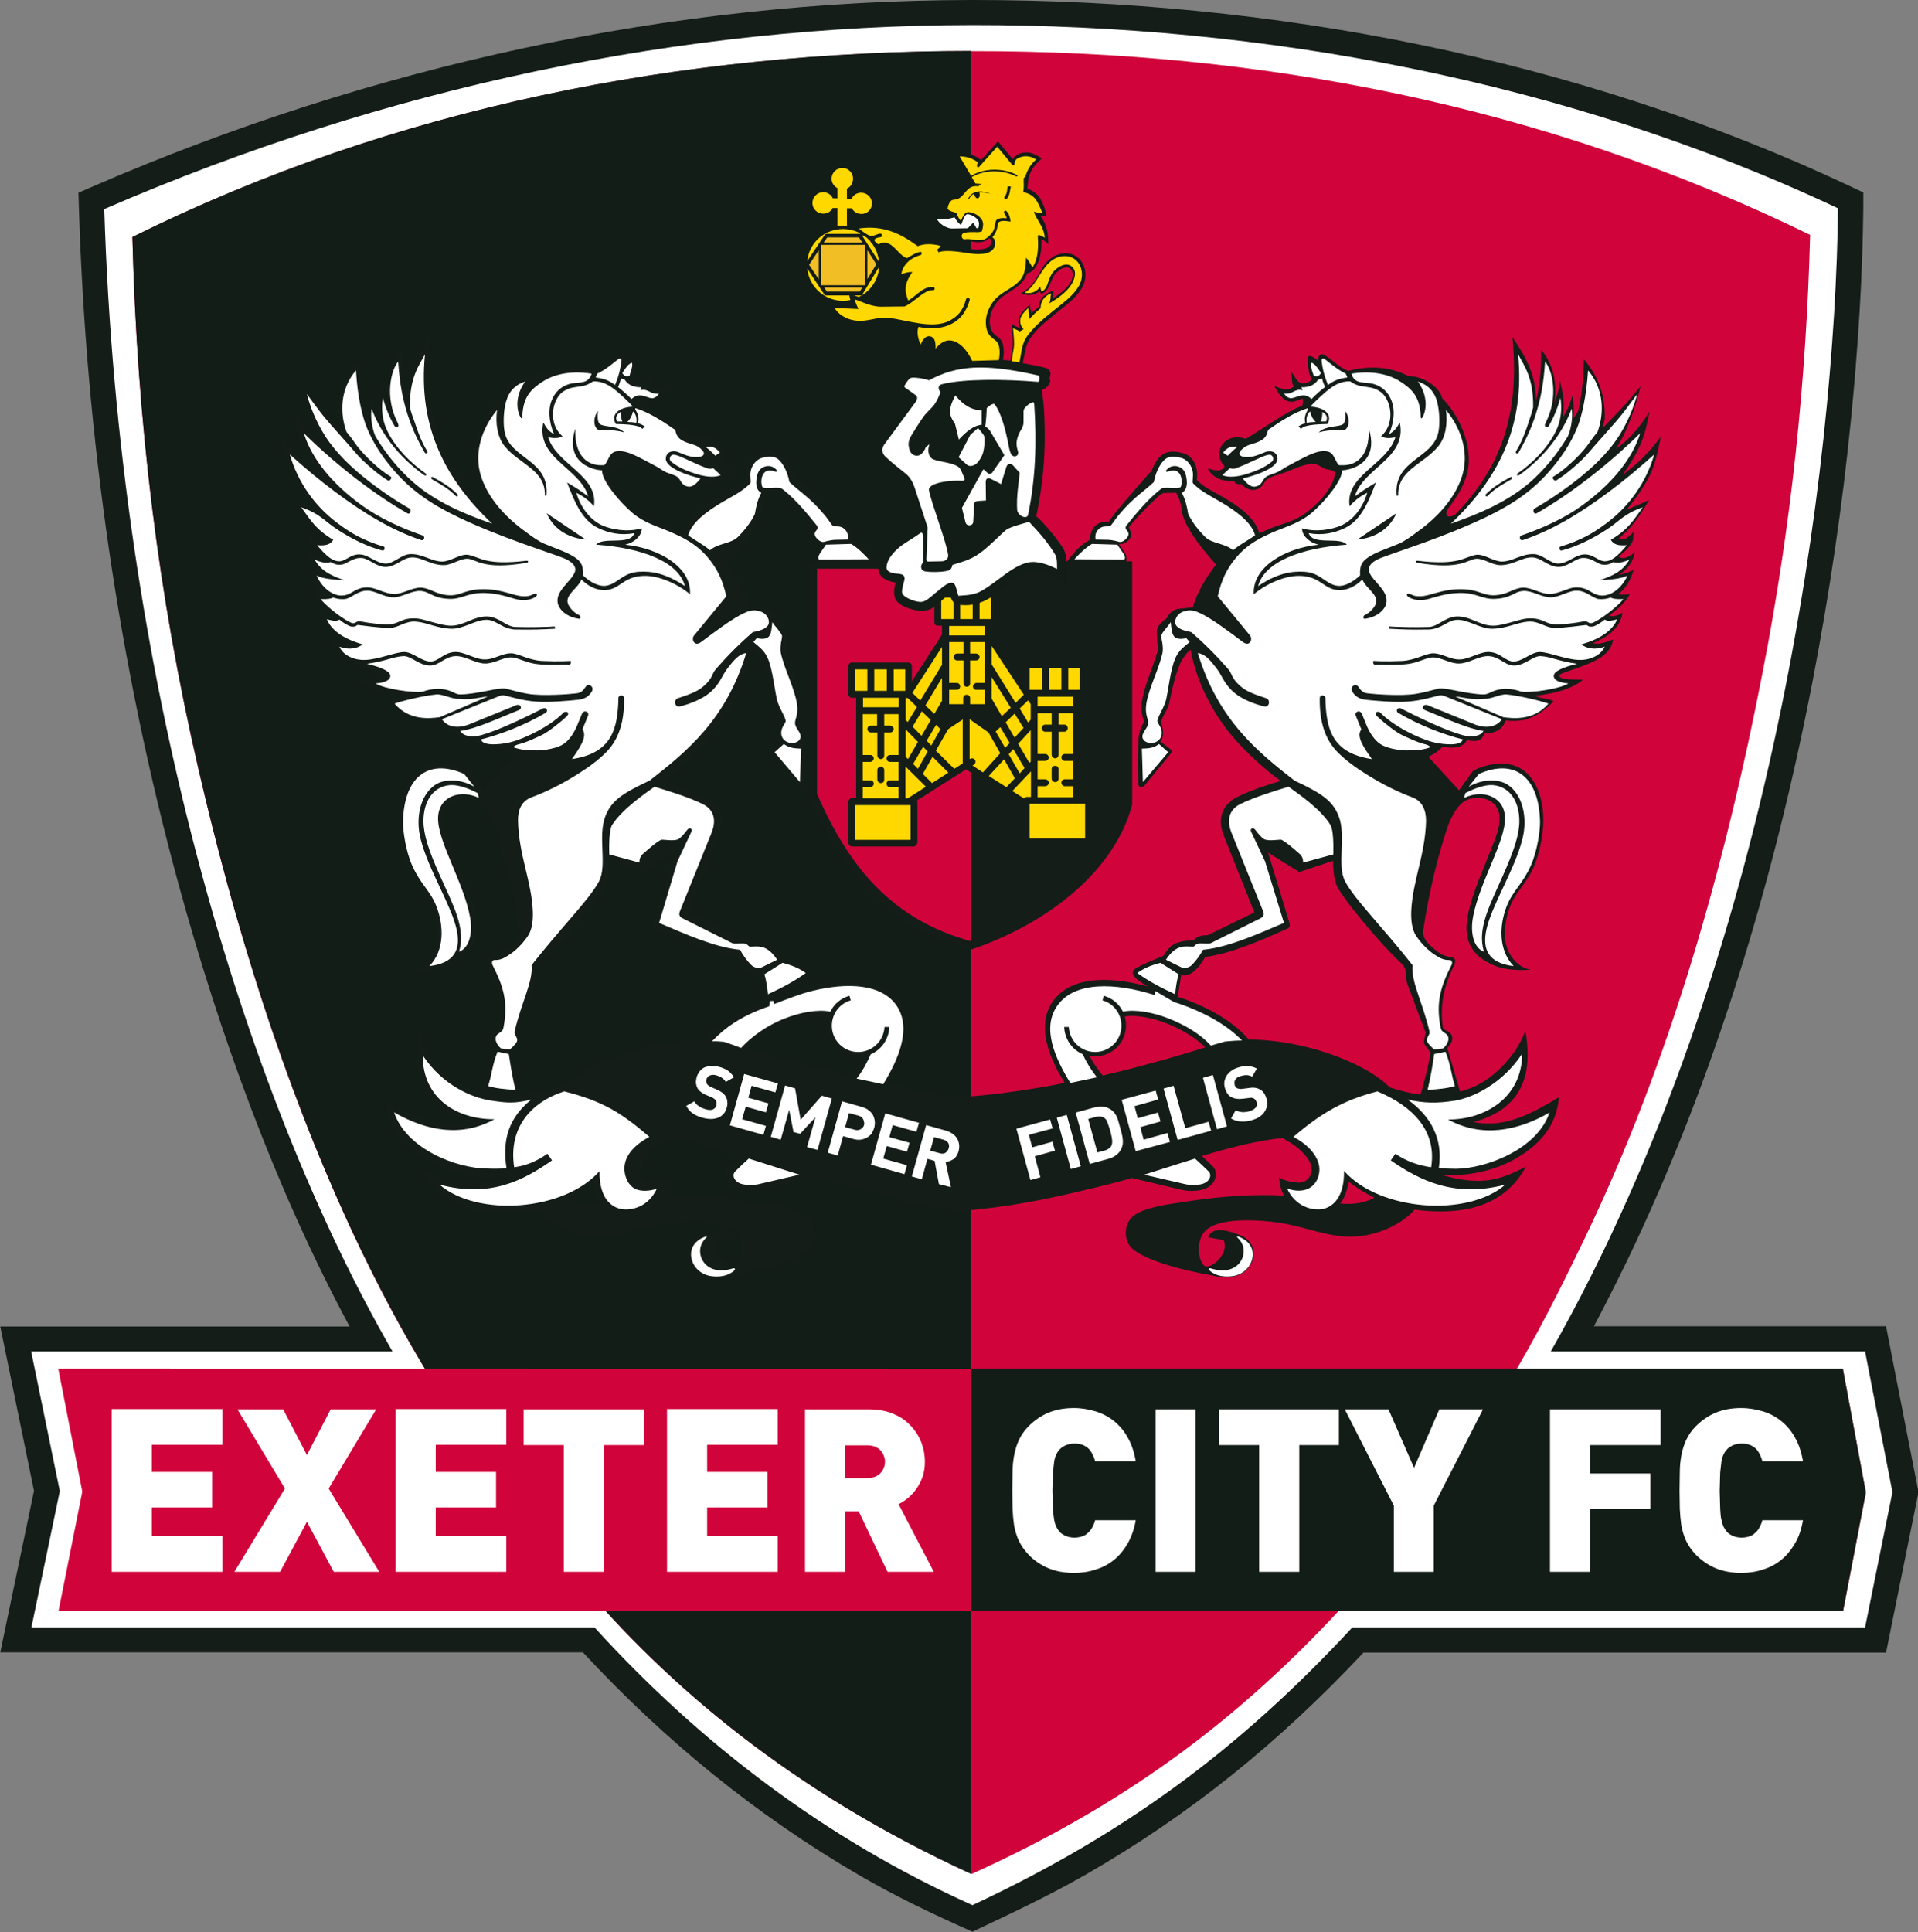
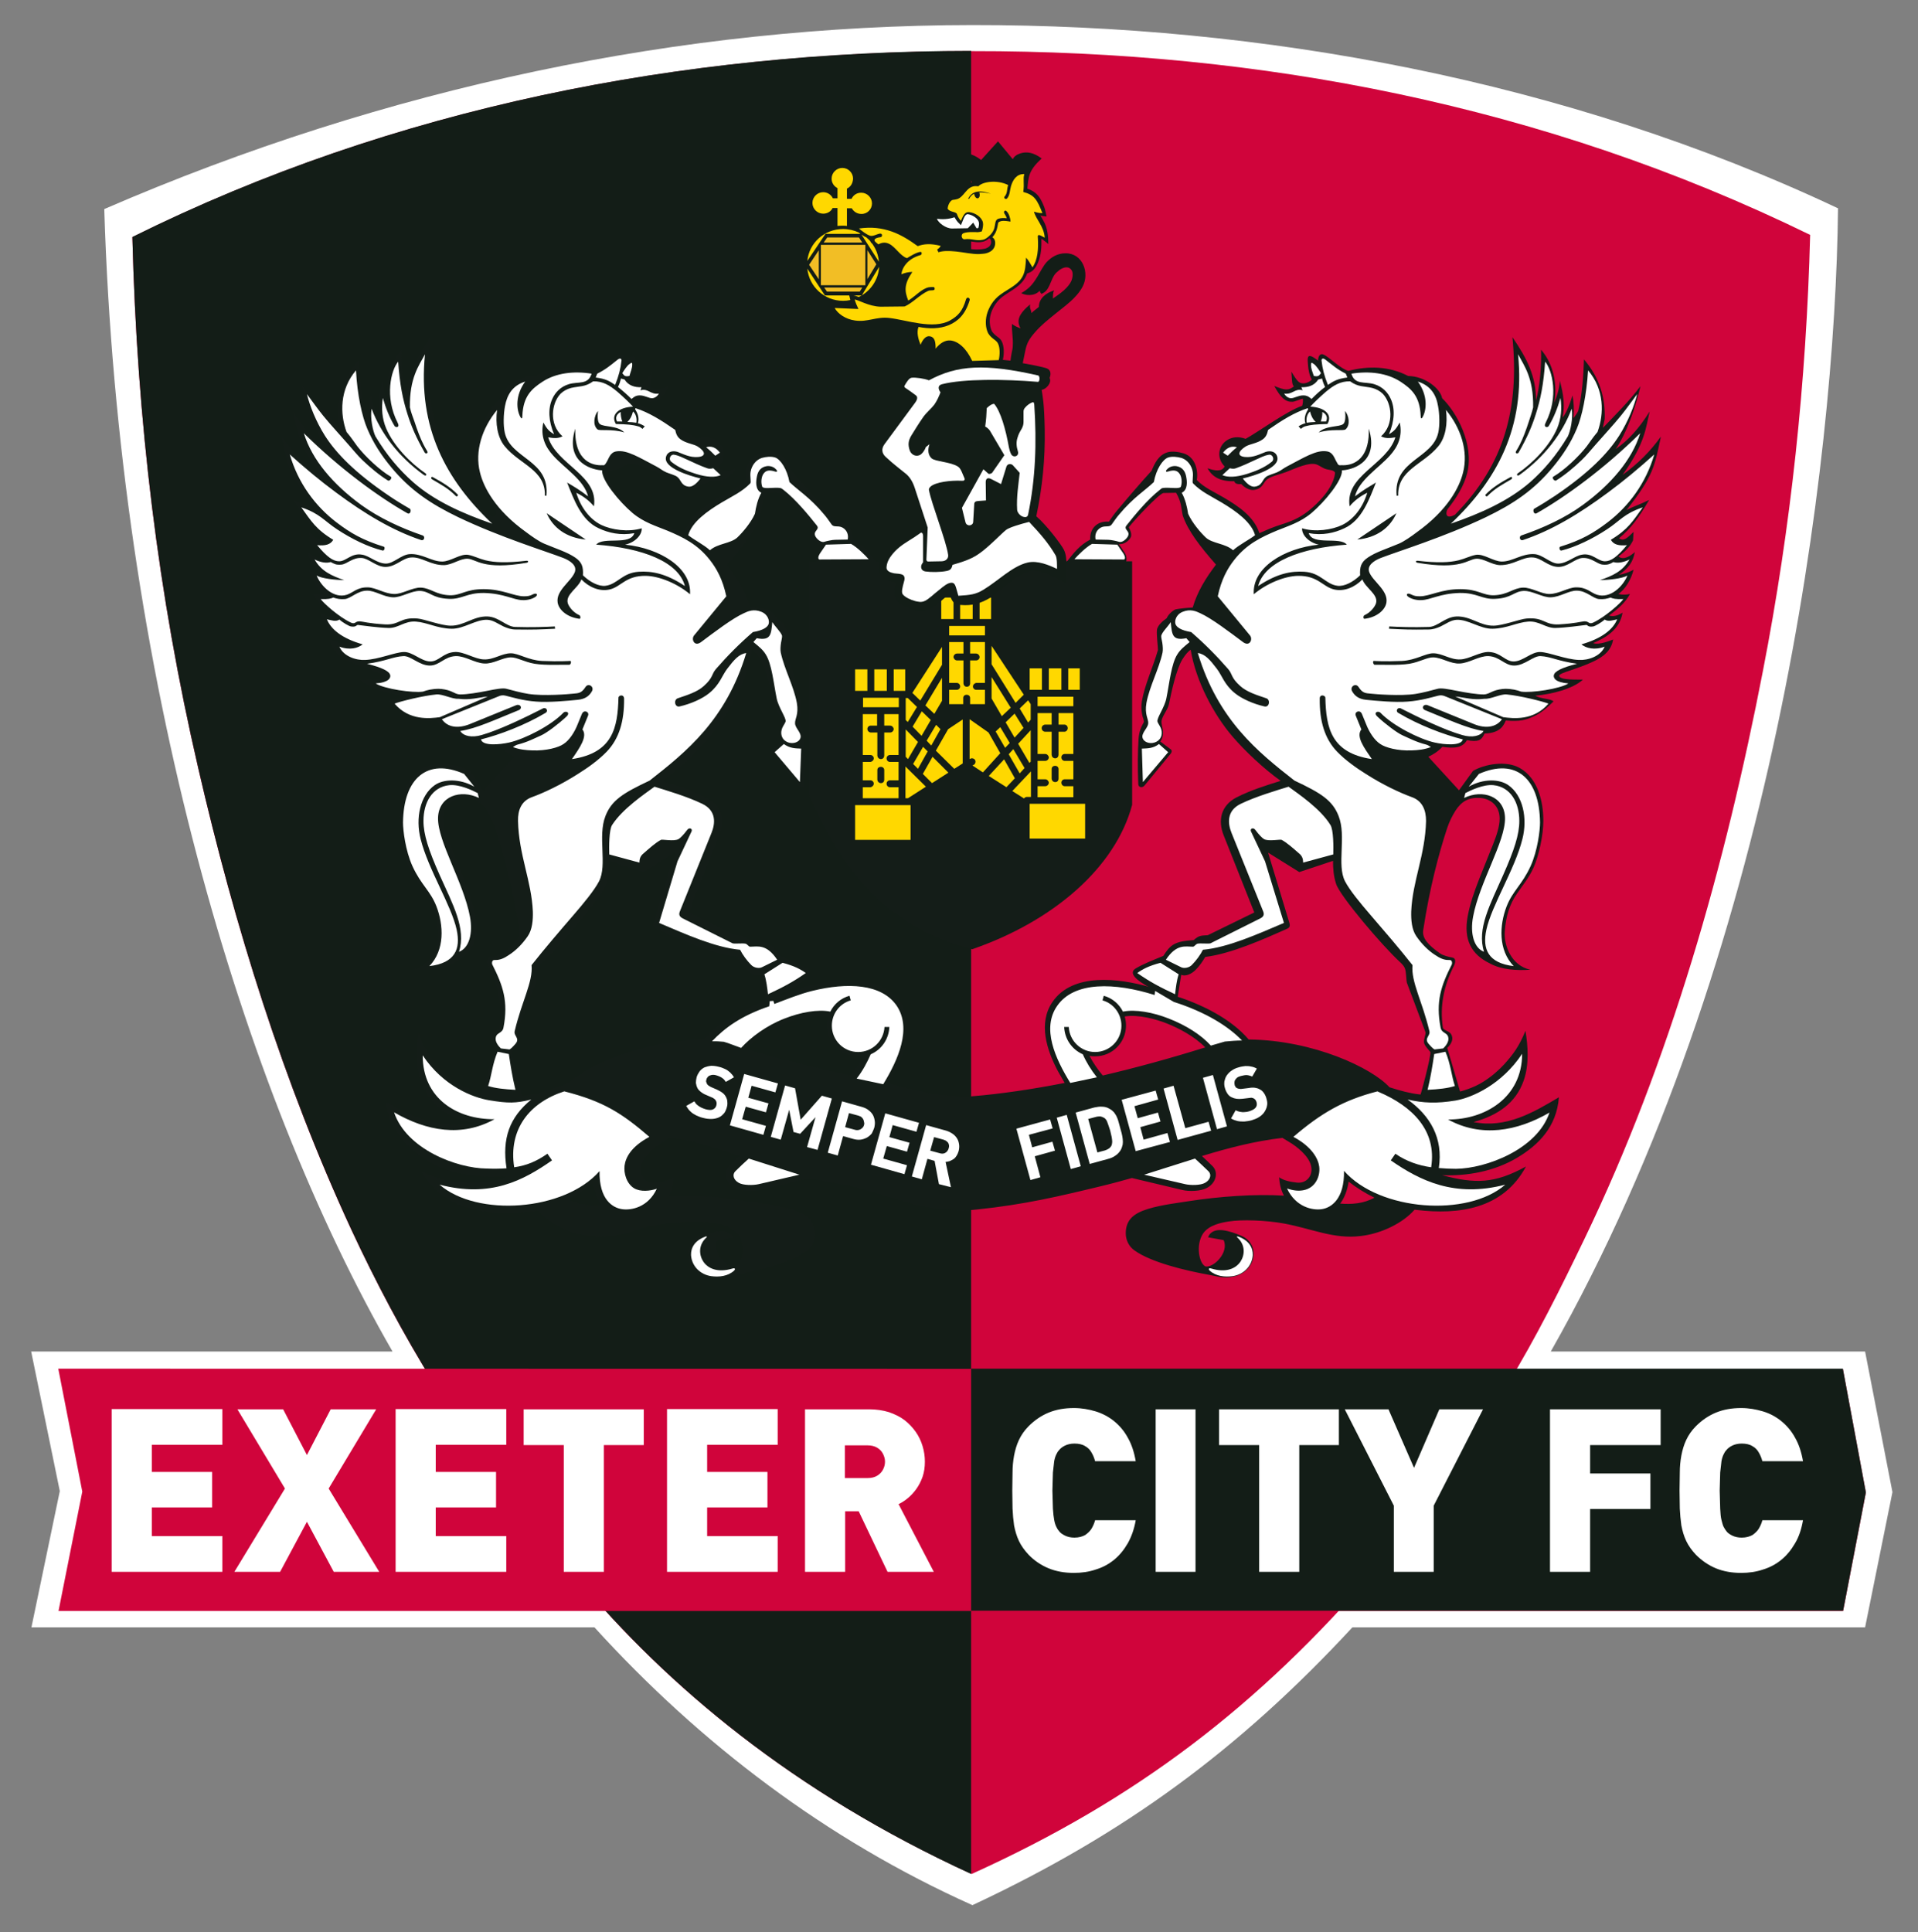
<svg xmlns="http://www.w3.org/2000/svg" xmlns:xlink="http://www.w3.org/1999/xlink" version="1.1" id="Layer_1" x="0px" y="0px" width="750.5px" height="756px" viewBox="0 0 750.5 756" style="enable-background:new 0 0 750.5 756;" xml:space="preserve">
  <rect x="0" y="0" width="750.5" height="756" fill="#808080" stroke="none" />
  <style type="text/css">
	.st0{clip-path:url(#SVGID_2_);}
	.st1{fill-rule:evenodd;clip-rule:evenodd;fill:#141D18;}
	.st2{fill-rule:evenodd;clip-rule:evenodd;fill:#FFFFFF;}
	.st3{fill-rule:evenodd;clip-rule:evenodd;fill:#D0043B;}
	.st4{fill-rule:evenodd;clip-rule:evenodd;fill:#131D17;}
	.st5{fill-rule:evenodd;clip-rule:evenodd;fill:#FFD800;}
	.st6{fill-rule:evenodd;clip-rule:evenodd;fill:#F2BE25;}
</style>
  <g>
    <defs>
-       <rect id="SVGID_1_" x="0" y="0" width="750.5" height="756" />
-     </defs>
+       </defs>
    <clipPath id="SVGID_2_">
      <use xlink:href="#SVGID_1_" style="overflow:visible;" />
    </clipPath>
    <g class="st0">
      <path class="st1" d="M729.1,81.6c-0.3,27.4-2.1,55-4.8,82.3c-3.4,34.3-8.5,68.6-15,102.4c-15,77.6-38.3,155.6-72.6,226.9    c-4.2,8.6-8.5,17.2-13,25.7H738l12.7,64.9L738,646.6H533.5c-33.3,35.4-67.8,63.4-109.1,87.1c-14.3,8.2-29.7,15.4-43.9,22.1    c-15.3-6.8-29.8-13.7-44.1-22c-40.3-23.4-76.5-53-108.3-87.3H0.1l13.2-63.2L0.1,519h136.7c-29.1-54.1-50.9-114.5-66.9-172.9    c-23.4-85.7-36.2-175.3-39-264l-0.2-6.7l6.2-2.7C145.1,25.9,262.3,0.1,380.4,0c117-0.1,236.8,22.7,343,72.6l5.7,2.7L729.1,81.6z" />
    </g>
  </g>
  <g>
    <path class="st2" d="M40.8,81.8c110.5-47.9,226.6-71.9,339.6-72s232.1,21.4,338.8,71.7c-1,99.3-25,293.4-112.4,447.3h123l10.7,55   l-10.7,52.9H529.2c-44.4,47.9-89.2,80.9-148.7,108.7c-57.3-25.7-106.6-63.3-147.9-108.7H12.3l11.1-53.3l-11.2-54.6h141.4   C94.5,426.2,46.4,263.9,40.8,81.8L40.8,81.8z" />
    <path class="st3" d="M708.3,91.9c-104.4-51-215.7-72-327.7-71.9C267.5,20,154.4,41.8,51.8,92.8c1.8,71.8,10,139.7,25.8,207.9   c14.2,61.6,33.3,123.1,59.9,180.5c9.5,20.4,20.2,40.7,32.5,60.5c17.6,28.9,34,50.2,55.9,76c35.3,42,84.3,83.5,154.3,115.5   c64.1-29,112-65.4,158.7-119.8c18.5-21.5,36.1-47.4,50.9-71.6c11.3-18.5,20.8-37.6,30.2-57.1c33.6-69.8,55.1-146.2,69.8-222.1   C700.8,206.1,706.8,149.4,708.3,91.9z" />
    <path class="st4" d="M380,733.2V19.9c-112.9,0.1-225.8,22-328.2,72.8c1.8,71.8,10,139.7,25.8,207.9   c14.2,61.6,33.3,123.1,59.9,180.5c9.5,20.4,20.2,40.7,32.5,60.5c17.6,28.9,34,50.2,55.9,76C261.1,659.6,310.1,701.1,380,733.2   L380,733.2z" />
    <path class="st3" d="M22.8,535.5l9.4,48.1l-9.3,46.7h698.3l8.9-46.3l-9-48.4L22.8,535.5z" />
    <path class="st4" d="M380,630.2h341.2l8.9-46.3l-9-48.4H380V630.2z" />
    <path class="st1" d="M426.3,413.1c1.4,2.7,3.2,5.3,5.2,7.7c13.2-3.1,26.7-6.8,40.1-11c-4.2-4.3-10.3-7.5-15.1-9.4   c-4-1.6-11.2-3.6-16.4-2.7c0.3,1.1,0.5,2.3,0.5,3.5c0,6.7-5.4,12.1-12.1,12.1C427.8,413.3,427.1,413.3,426.3,413.1L426.3,413.1z    M337.9,413.1c-1.4,2.7-3.2,5.3-5.2,7.7c-13.2-3.1-27.4-6.2-40.8-10.4c4.2-4.3,10.9-8.1,15.8-10c4-1.6,11.2-3.6,16.4-2.7   c-0.3,1.1-0.5,2.3-0.5,3.5c0,6.7,5.4,12.1,12.1,12.1C336.5,413.3,337.2,413.3,337.9,413.1L337.9,413.1z M222.1,469.1   c4.1,2.3,9,2.7,13.4,2.3c-1.6-2-2.9-5.4-3.3-8.6C229.3,465.1,225.8,467.4,222.1,469.1L222.1,469.1z M261.6,468   c11.4-0.7,20.9,0.4,33.1,2.3c3.7,0.6,10.5,1.4,15.7,3s8.6,4.1,8.7,9.5c0,2.7-1.2,5.2-3.5,6.8c-6.5,4.6-19.6,7.8-29.7,9.6   c-3.6,0.7-5.3,1.3-8.8,0.6c-9.1-1.8-10.9-12.8-3.2-16c4-1.7,11-4.4,13,0.6l-6.1,1.1c-2.2,4.9,4,10.8,7.1,10.3c2.5-1,3.9-8.3,1-12.7   c-2.2-3.5-7.4-4.3-10.1-4.8c-4.9-0.8-14.6-0.5-21.6,0.8c-10.9,2-15.1,6.1-25.6,4.8c-8-1-16.6-5.2-21.1-10.3l-0.9,0.1   c-16.2,1.9-35.7,1.2-44.7-15.5c12.4,6.7,27.9,4.7,33.6,2.1c-9.8,0.4-21.1-0.2-30.1-5.5c-8.4-5-16.2-12.2-17.2-23.7   c10,5.9,21.8,10.8,34.5,8.1c-15.3-2.1-25.5-13.9-21.9-34.9c2.4,6.2,4.4,9.6,7.9,13.3c8.9,9.8,21.6,12.4,33,11.1   c6.4-0.7,11.3-2.7,17.6-5c8.5-7.3,29.7-16.6,53.2-16.9c6-7,14.8-11.8,23.4-15.1c1-0.4,0.2-2.6,2.1-3.4c1.9-0.9,2.5,1.7,3,1.5   l10.1-3.5c12.1-3.4,30.1-5.7,38,5.7c5.8,8.4,2.3,18.9-2,27.1c-0.8,1.6-1.7,3.2-2.7,4.7c9.3,2.3,15.9,4.2,23.5,4.8   c3.1,0.3,6.6,0.6,9.7,0.3c11-0.9,23.2-2.7,36-5.2c-0.9-1.6-1.8-3.1-2.7-4.7c-4.3-8.2-7.8-18.7-2-27.1c7.9-11.4,25.9-9.2,38-5.7   l0.2-2.3l9.9,5.8c10,3.2,21.5,8.7,28.6,17c25.5,0.3,48.3,11.2,55.1,18.7c8.8,2.8,14.4,3.9,24.6,2.3c3.9-0.6,8.7-2.3,12-4.4   c3.2-2,5.9-4.3,8.3-6.9c3.4-3.8,5.8-6.9,8.3-13.1c1,5.9,1.5,13.3-0.7,19.5c-3.1,8.9-10.4,13.7-19.6,16.2   c12.7,2.6,23.5-3.8,33.4-9.7c-0.9,11.6-8,18.7-16.4,23.7c-8.9,5.3-19.5,7.2-29.3,6.8c12.9,3.4,20.4,3.4,32.8-3.4   c-9,16.8-26.5,18.9-42.7,17l-0.9-0.1c-4.5,5.2-13,9.4-21.1,10.3c-10.5,1.3-19.1-2.9-30-4.9c-7-1.3-16.7-1.6-21.6-0.8   c-2.6,0.4-7.8,1.3-10.1,4.8c-2.9,4.5-1.5,11.7,1,12.8c3.1,0.6,9.3-5.4,7.1-10.3l-6.1-1.1c1.9-4.9,8.9-2.3,13-0.6   c7.7,3.2,5.9,14.3-3.2,16c-3.6,0.7-5.2,0.1-8.8-0.6c-10.1-1.8-23.2-5-29.7-9.6c-2.3-1.6-3.5-4.1-3.5-6.8c0-5.5,3.5-7.9,8.7-9.5   c5.1-1.6,12-2.4,15.7-3c12.2-1.9,26.1-2.9,37.5-2.2c-1.1-2-1.7-4.3-1.9-7.2c1.6,1.2,4.2,1.8,7,2.1c3.9,0.4,6.4-2.9,5.5-6.6   c-0.9-3.9-5.7-7.6-8.4-9.2l-2.8-1.7c-11.1,1.3-21.3,4-31.5,7.1c1.4,1.3,2.8,2.6,4.2,4c2.5,2.6,1.1,6.8-2.3,8.5   c-2.3,1.3-7,1.4-9.5,0.8l-19.8-4.7c-3.9,1.1-7.9,2.2-12.1,3.2c-16.5,4-30.1,7.2-48.4,9.1c-2.9,0.3-5,0.5-7.8,0.3   c-17.2-0.8-25-5.4-41.5-9.4c-4.1-1-12.3-2.1-16.2-3.2l-19.8,4.7c-2.5,0.6-7.2,0.4-9.5-0.8c-3.4-1.7-4.8-5.9-2.3-8.5   c1.3-1.4,2.7-2.7,4.2-4c-10.2-3.1-16.3-5.8-27.4-7.1l-2.8,1.7c-2.8,1.6-7.5,5.3-8.4,9.2c-0.9,3.8,1.5,7,5.5,6.6   c2.9-0.3,5.5-0.9,7-2.1C263.3,463.8,262.8,466,261.6,468L261.6,468z M537.8,468.6c-4.1,2.3-9,2.7-13.4,2.3c1.6-2,2.9-5.4,3.3-8.6   C530.6,464.6,534.1,466.8,537.8,468.6z" />
    <path class="st2" d="M473.8,409.1c-3.8-4.2-9.6-7.9-16.5-10.6c-6.1-2.4-13-3.7-17.9-2.7c-1.5-3-4.2-5.3-7.5-6.2l-0.5,1.8   c4.3,1.2,7.4,5.2,7.4,9.9c0,5.7-4.6,10.3-10.3,10.3c-5.5,0-10-4.3-10.3-9.8l-1.8,0c0.2,4.7,3,8.8,7.3,10.7c1.3,3,3.2,6.1,5.5,9   l-10.4,2.2c-5.9-9.6-11.3-21.4-5.1-30.2c6.7-9.6,22.5-9.1,38.1-4.2l0.2-1.6l7.3,4.3c12.5,4,21.3,9.5,26.7,15.1   c-2.2,0-4.5,0.2-6.7,0.4L473.8,409.1L473.8,409.1z M467.6,453.3c1.9,1.7,3.6,3.4,5.3,5c1.2,1.2,0.8,3.3-1.4,4.5   c-1.7,1-5.7,1-7.8,0.5l-16-3.7L467.6,453.3z M506.1,444.8c7.3,3.9,9.7,8.6,10.1,11.6c0.5,3.8-1.5,8.5-6.3,9.3   c-1.7,0.3-3.7,0.2-6.3-0.7c3.4,7.3,10,8.6,13.5,8.1c3.8-0.5,9-4,8.8-15c13.9,15.8,48.5,18.2,63.1,5.4c-19.9,5.2-33.4-1.6-44.8-9.5   l1.8-2.6c4.3,3,9.1,4.6,14,5.3c2.3-14.4-7.4-23.9-20.6-29.5l-0.4-0.2C525.7,430.4,516.8,435.6,506.1,444.8L506.1,444.8z M563,457   c2.3,0.2,4.5,0.3,6.7,0.3c11.7-0.1,31.8-7.6,36.6-22c-12.8,7.4-26.8,9.8-39.7,2.7c14.5,0.1,29-8.6,29-25.7   c-8,12.1-19.7,17.2-26.1,18.3c-7.4,1.2-12.5,1-18.7-0.4C559.6,436.5,564.8,445.3,563,457L563,457z M484.5,483.8   c4.4,1.6,5.8,4.5,5.7,7.3c-0.3,4.4-3.7,7.6-7.9,8.2c-3,0.4-6.5,0.1-9-2.2c-0.4-0.4-0.5-1.1,0.6-0.8c5.9,1.8,9.7,0,11.5-2.7   c1.6-2.4,2.1-6.4-1.2-9.4C483.8,483.9,484,483.6,484.5,483.8L484.5,483.8z M290,410c3.8-4.2,10-8.8,17-11.5   c6.1-2.4,13-3.7,17.9-2.7c1.5-3,4.2-5.3,7.5-6.2l0.5,1.8c-4.3,1.2-7.4,5.2-7.4,9.9c0,5.7,4.6,10.3,10.3,10.3c5.5,0,10-4.3,10.3-9.8   l1.9,0c-0.2,4.8-3.1,8.9-7.3,10.7c-1.3,3-3.2,6.6-5.5,9.5l10.4,2.2c5.9-9.6,11.3-21.9,5.2-30.8c-5.9-8.5-19.2-9.1-33-5.7   c-4.9,1.2-10,3.3-14.8,5.1l-0.4-1.2l-1.4,0.1l-0.2,2c-11.1,3.8-17.3,8.4-22.4,13.7c2.2,0,2.3,0,4.6,0.2   C284.8,408,288.2,409.4,290,410L290,410z M293,453.3c-1.8,1.6-3.6,3.3-5.3,5c-1.2,1.2-0.8,3.3,1.4,4.5c1.7,1,5.7,1,7.8,0.5   l15.9-3.7L293,453.3L293,453.3z M254.1,444.8c-7.3,3.9-9.3,8.2-9.7,11.2c-0.4,3.1,0.8,7.1,3.7,8.9c2.5,1.5,6.3,1.1,8.9,0.2   c-3.4,7.3-10,8.5-13.5,8c-3.8-0.5-9.1-3.8-8.9-14.9c-13.9,15.8-48,18-62.6,5.3c19.9,5.2,32.7-1.6,44-9.5l-1.8-2.6   c-4.3,3-8.1,4.6-13,5.3c-2.3-14.8,5.9-25.3,19.6-29.7C236.2,430.9,243.4,435.6,254.1,444.8z M198.2,457.1c-2.3,0.2-5.5,0.2-7.8,0.1   c-11.7-0.1-31.4-7.6-36.2-22c12.8,7.4,26.5,9.8,39.3,2.7c-14.5,0.1-28.1-7.9-28.1-25c8,12.1,19.8,16.6,26.1,17.6   c7.4,1.2,10.2,1.2,16.4-0.3C199.3,437.2,196.4,445.5,198.2,457.1L198.2,457.1z M276.1,483.8c-4.4,1.6-5.8,4.5-5.7,7.3   c0.3,4.4,3.7,7.6,7.9,8.2c3,0.4,6.5,0.1,9-2.2c0.4-0.4,0.5-1.1-0.6-0.8c-5.9,1.8-9.7,0-11.5-2.7c-1.6-2.4-2.1-6.4,1.2-9.4   C276.8,483.9,276.5,483.6,276.1,483.8L276.1,483.8z" />
    <path class="st1" d="M316.8,219.6H443v95.3c-6.6,24.6-30.8,45.5-62.6,56.5c-29.6-7.7-48.9-25.9-63.6-60.2L316.8,219.6z" />
-     <path class="st3" d="M380,368.3V222.5h-60.3v88.1C332.3,339.5,349.1,359.8,380,368.3L380,368.3z" />
-     <path class="st1" d="M358.8,313.2c0.1,0.3,0.2,0.6,0.2,0.9v15.2c0,1-0.7,1.9-1.5,1.9h-24.1c-0.8,0-1.5-0.8-1.5-1.9v-15.2   c0-1,0.7-1.9,1.5-1.9h1.6V273h-1.7c-0.7,0-1.3-0.6-1.3-1.4v-11c0-0.8,0.6-1.4,1.3-1.4h22.2c0.7,0,1.3,0.6,1.3,1.4v6l11.8-18.3v-3.5   h-1.7c-0.7,0-1.3-0.6-1.3-1.4v-11c0-0.8,0.6-1.4,1.3-1.4h22.2c0.7,0,1.3,0.6,1.3,1.4v11c0,0.8-0.6,1.4-1.3,1.4H388v3l12.2,18.4v-6   c0-0.8,0.6-1.4,1.3-1.4h22.2c0.7,0,1.3,0.6,1.3,1.4v11c0,0.8-0.6,1.4-1.3,1.4h-1.1v39.3h3.2c0.8,0,1.5,0.8,1.5,1.9v15.2   c0,1-0.7,1.9-1.5,1.9h-24.1c-0.8,0-1.5-0.8-1.5-1.9v-13.5L378,301L358.8,313.2z" />
    <g>
      <path class="st5" d="M334.6,328.6h21.7v-13.6h-21.7V328.6z M351.7,276.7h-14V273h14V276.7z M343.3,305.1v-3.8c0-1.7,2.7-1.7,2.7,0    v3.8c0,0.6-0.4,1.3-1.3,1.3S343.3,305.6,343.3,305.1L343.3,305.1z M340.7,283.9h2.5v-4.5h-5.6v16h3c0.7,0,1.3,0.6,1.3,1.3    c0,0.7-0.6,1.3-1.3,1.4h-3v7.2h3c0.7,0,1.3,0.6,1.3,1.3c0,0.7-0.6,1.3-1.3,1.4h-3v4.3h14v-4.3h-3.4c-0.7,0-1.3-0.6-1.3-1.4    c0-0.7,0.6-1.3,1.3-1.3c0,0,0,0,0,0h3.4v-7.2h-3.4c-0.7,0-1.3-0.6-1.3-1.4c0-0.7,0.6-1.3,1.3-1.3c0,0,0,0,0,0h3.4v-16H346v4.5h2.3    c0.7,0,1.3,0.6,1.4,1.3c0,0.7-0.6,1.4-1.4,1.4H346v9c0,0.6-0.4,1.4-1.3,1.4s-1.4-0.8-1.4-1.4v-9h-2.5c-0.7,0-1.4-0.6-1.4-1.4    C339.4,284.5,340,283.9,340.7,283.9L340.7,283.9z M334.6,261.9h4.8v8.4h-4.8V261.9z M342.1,261.9h4.9v8.4h-4.9V261.9z     M349.7,261.9h4.5v8.4h-4.5V261.9z M385.4,248.6h-14v-3.7h14L385.4,248.6z M376.9,275.5v-2.4c0-1.7,2.7-1.7,2.7,0v2.4h5.8v-5.6    H382c-0.7,0-1.3-0.6-1.3-1.3c0-0.7,0.6-1.3,1.3-1.4h3.4v-16h-5.8v4.5h2.3c0.7,0,1.4,0.6,1.4,1.4c0,0.7-0.6,1.3-1.4,1.3h-2.3v9    c0,0.6-0.4,1.3-1.3,1.3c-0.9,0-1.3-0.8-1.3-1.3v-9h-2.5c-0.7,0-1.3-0.6-1.4-1.3c0-0.7,0.6-1.4,1.4-1.4h2.5v-4.5h-5.6v16h3    c0.7,0,1.3,0.6,1.3,1.4c0,0.7-0.6,1.3-1.3,1.3h-3v5.6H376.9z M368.3,233.8h4.8v8.4h-4.8V233.8z M375.7,233.8h4.9v8.4h-4.9V233.8z     M383.3,233.8h4.5v8.4h-4.5V233.8z M402.9,328.1h21.7v-13.6h-21.7V328.1z M420,276.3h-14v-3.7h14V276.3z M411.5,304.7v-3.8    c0-1.7,2.7-1.7,2.7,0v3.8c0,0.6-0.4,1.3-1.3,1.3S411.5,305.2,411.5,304.7L411.5,304.7z M409,283.5h2.5V279H406v16h3    c0.7,0,1.3,0.6,1.4,1.3c0,0.7-0.6,1.4-1.4,1.4h-3v7.2h3c0.7,0,1.3,0.6,1.4,1.3c0,0.7-0.6,1.4-1.4,1.4h-3v4.3h14v-4.3h-3.4    c-0.7,0-1.3-0.6-1.3-1.4c0-0.7,0.6-1.3,1.3-1.3h3.4v-7.2h-3.4c-0.7,0-1.3-0.6-1.3-1.4c0-0.7,0.6-1.3,1.3-1.3h3.4v-16h-5.8v4.5h2.3    c0.7,0,1.3,0.6,1.3,1.4v0c0,0.7-0.6,1.4-1.3,1.4h-2.3v9c0,0.6-0.4,1.4-1.3,1.4s-1.4-0.8-1.4-1.4v-9H409c-0.7,0-1.4-0.6-1.4-1.4v0    C407.6,284.1,408.3,283.5,409,283.5L409,283.5z" />
      <path class="st5" d="M402.9,261.5h4.8v8.4h-4.8V261.5z M410.4,261.5h4.9v8.4h-4.9L410.4,261.5z M418,261.5h4.5v8.4H418V261.5z     M368.6,253.1l-11.6,18l3.1,3l8.5-14L368.6,253.1z M362.1,276l3.5,3.3l3-5.1v-9L362.1,276z M354.5,273l-0.1,0.2v8.5l0.8,0.8    l3.6-5.9l-3.6-3.5H354.5z M354.4,296.1l0.9,0.9l3.9-6.7l-4.8-4.9V296.1z M360.6,287.9l3.6-6.2l-3.5-3.4l-3.6,6L360.6,287.9z     M357.3,298.9l1.9,1.9l3.8-6.8l-1.8-1.8L357.3,298.9z M364.4,291.7l3.6-6.4l-1.7-1.7l-3.7,6.2L364.4,291.7z M361.1,302.8l3.6,3.6    l6.4-4.1l-6.2-6.2L361.1,302.8z M373.4,300.8l3.3-2.1v-17.2l-5.7,3.8l-4.8,8.4L373.4,300.8z M355.3,312.3l7-4.5l-8-7.9v12.4H355.3    z M380.5,299.5l4.1,2.7l6.8-7.5l-4.6-8.1l-7.4-5.2V297l0.2-0.1c0.6-0.4,1.5-0.2,1.9,0.4c0.4,0.6,0.2,1.5-0.4,1.9L380.5,299.5z     M393.3,292.6l1.8-1.9l-3.7-6.2l-1.8,1.7L393.3,292.6z M397,288.6l3.5-3.8l-3.5-5.6l-3.5,3.4L397,288.6z M395.5,276.9l-7.5-12v8.4    l4,6.9L395.5,276.9z M402.3,282.7l1-1.1v-6.1l-1-1.5l-3.3,3.2L402.3,282.7z M388,252.7v7.2l9.4,15.1l3.2-3.2L388,252.7z     M386.9,303.6l6.9,4.4l3.3-3.5l-4.2-7.4L386.9,303.6z M396.1,309.5l4.6,2.9c0.3-0.4,0.7-0.6,1.1-0.6h1.6v-10L396.1,309.5z     M403.3,285.7l-4.9,5.3l4.4,7.5l0.5-0.5V285.7z M400.9,300.5l-4.4-7.4l-1.8,2l4.3,7.5L400.9,300.5z" />
    </g>
    <path class="st1" d="M509.5,158.8c0.3-0.7,0.4-2.1,0.3-2.8c-1.6,0.3-3,1.2-4.2,1.2c-2.6,0.1-4.5-1.6-7-6.2c4.4,1.8,5.5,1.8,7.7,0.2   c-0.8-0.8-0.7-1.9-1-5.8c0.7,1.1,2.1,3.7,3.3,4.3c1.4,0.7,3.5,0.1,4.7-1.2c-0.8-1.2-1.4-3.7-1.5-5.9c-0.1-1.1-0.2-2.1,0-2.7   c0.2-0.7,0.7-0.7,1.3-0.5c0.8,0.3,1.7,1,2.7,1.7c-0.1-0.7,0.1-1.4,0.4-1.9c0.4-0.6,1-0.8,1.6-0.5c2.2,0.8,6.5,5.5,9.8,6.4   c7.8-2,15.9-1.9,23.4,2c6.6,0.1,12.6,4.9,13.3,8.7c5.7,5.5,12.6,18.1,9.8,29.3c-1.2,4.9-4.3,9.9-7.6,14c-0.7,0.9-1.4,4.5,2.8,2.3   c19.5-19.8,25.2-41.7,22.5-69.5c5.8,8.5,9.3,15.5,9.2,24.8c1.5-5.1,2.2-13.3,2-19.9c4.9,5.7,6.4,13.4,5.2,20.7   c0.8-1.9,1.9-4.9,2.2-8.5c0.4,2.2,2.4,7.9,1,14.3c0.9-0.7,2.7-4.4,3.9-8.6c0.5,2.4,0.7,5.6,0.4,8.9c0.8-1.1,1.7-2.3,1.9-3   c1.5-6.2,2-13.7,2.2-20c6.3,7.4,8.4,15.3,8.1,23.4c-0.2,1-0.6,2.5-0.7,3.4c4.8-5,10.1-10.2,14.7-16.3c-3.3,13.9-7.7,21.8-9.7,24.6   c5-3.5,9.1-8,13.3-14.7c-1.5,6.1-1.6,12.2-10.6,24.8c6-4.4,10.7-9,15-15c-2.5,11.7-2.8,15.2-13.5,28.8c2.3-1.3,5.3-2.2,8.9-4   c-4.2,7.1-6.9,10.9-11.8,15c1.9,1.3,3.2-0.1,5.7-2.5l-0.2,3.3c-1.1,2.4-3.1,4.4-5.7,6.3c2,1.7,4.8-0.3,6.4-1.7   c-0.7,3.9-2.6,6.5-6.3,8.9c2.2-0.4,3.8-0.9,5.8-2c-0.9,3.7-3.2,7.7-6,9.5c1.7,0.4,3.1,0.3,4.6,0c-1.8,3.3-4.5,5.7-8.2,8.4   c1.6,0.6,3.3,0.1,5.3-1.1c-1.1,6.6-6.5,9.8-11.5,11.9c2.3,0.9,6.7-1,7.8-1.4c-0.7,4.3-3.7,6.7-7.7,8.6c-6.3,3-13.2,4.4-13.4,5.5   c-0.2,2,8.1,1.5,9.3,1.6c-3.9,3.6-12.1,5.7-18.7,6.3c2.7,1.4,5.6,1,7.2,2.2c-2.7,2.7-5,4.6-7.6,5.8c-3.1,1.5-5.7,2.2-11.1,1.7   c-0.8,1.8-2,4.9-8.3,5.1c-1.2,2.7-2.5,3.4-6.9,2.6c-1.7,3-4.9,3.3-9.6,2.6c-2,2.1-3.7,3-5.5,3.9l12,13.1l5.5-7.6   c4.5-2.6,12.9-4.2,18.3-1.1c7,4,9.2,12.9,9.2,20.7c0,5.3-1.7,13.6-3.9,18.4c-1.8,3.9-4,6.5-6.4,10c-2.9,4.2-4.3,8.6-4.8,14.8   c-0.4,5.4,2.5,13.4,10,15c-5.1,0.4-11.4,0-15.7-2.4c-7.4-3.5-10.5-9.4-8.8-18.5c0.9-4.9,2.7-10,4.5-14.6l5.4-13.5   c1.2-3.1,2.6-6.8,2.6-10.1c0-5.1-3.6-7.8-7.6-8.1c-4.5-0.3-7.3,1.3-9.7,5c-1.3,2.1-2.4,4.3-3.2,6.7c-3.3,10-6.9,23.5-9.4,40   c-0.5,3.1,1.8,5.8,6.7,9.2c1,0.7,3.3,1.3,4.5,1.5c1.7,0.2,1.5,1.9,0.8,3.3c-3.9,7.7-5.6,15.6-4.3,24.2c0.2,1,2.5,1.3,3.2,2.5   c1.1,1.8,0.2,3.8-1.5,5.4l5.5,18.7l-16.6,1.4c0.4-0.2,4.8-16.8,4.5-18.5c-1.2-1.4-2.4-2.7-2.5-3.8c-0.1-1.3,0.7-3,0.6-3.9   l-7.3-19.4c-0.2-1-0.2-1.9-0.3-2.9c-0.2-2.6-0.5-3.4-2.3-5.1c-7.2-6.6-23.7-26.1-25.1-30.7c-1-3.1-1.2-6-1.2-9l-13.2,4.4l-12.2-7.6   l8.3,27.4c0.1,0.4,0.6,1.7-0.7,2.3c-9.4,4.2-22.2,9.9-32.2,11.1c-1.1,1.9-2.3,3.6-3.8,5.1c-1.7,1.7-4,2.6-5.6,1.9l-1.6,10   c-2.2-1.1-22.3-8.8-16.2-12.5c2.8-1.7,6.9-3.3,10.8-4.9c2.8-4.4,4.4-5.7,11.9-6.2c2.1-1.9,2.9-1.7,5.5-1.9l18.2-8.9l-12-30.2   c-2.3-5.8-1.1-11.6,5-14.8c5.5-2.8,11-4.5,17.3-6.5c-6.7-4.8-13.9-11.6-18.8-17.3c-7.4-8.6-14.4-21.8-16.4-34c-1,0.7-2,1.8-3.2,3.7   c-2.5,4-4.4,13.2-5.3,17.6c-0.5,2.5-3.2,5.2-2.9,7.3c0.1,1.2,0.6,2.5,0.6,3.9c0,1.2-0.3,2.5-1.1,3.4l4,3c0.5,0.3,0.8,1-0.1,2   l-10.1,12.3c-0.8,0.9-2.3,0.8-2.4-0.6c-0.3-6.8-0.2-12.7,0.1-17.6c0.2-3.1,1.1-4.9,2.1-6.7c0-1-0.4-1.6-0.6-2.5   c-0.4-1.8-0.5-3.8-0.2-5.6c1.2-6.8,4.3-13.1,6.3-20.1c0-1.3-0.6-6-0.4-7.8c0.2-1.9,2.6-3.8,3.8-4.6c0.8-1.9,3-3.4,3.6-3.5   c1.6-0.3,4.4-0.6,6.6-0.7c1.8-6.2,5.1-11.5,9.1-16.8c-6.3-7.2-10.9-13.1-13-19.2c-0.6-2.7-0.4-5.1-2.6-8.9l-5,0.1   c-1.8,0.4-11.4,10.6-13.5,13.4c0,0.1,1.4,2.4,0.8,3.8c-0.7,1.6-2.8,3-4.7,2.8l2.3,3.4c0.8,1.2,1.3,4.4-0.7,4.3l-22-0.8   c2.9-3.6,4.8-6.3,9.2-8.7c-0.3-4.2,2.7-7.4,7.3-7c1-1.4,1.9-2.8,3-4.1c4-4.8,9.3-11,13.7-15.8c1.2-2.9,2.7-6.1,6.1-7.2   c1.9-0.6,4.6-0.2,6.5,0.4c4.7,1.5,5.7,7,5.1,10.4c3,3.1,6.9,4.7,10.6,6.9c5.6,3.3,11.8,7.4,13.9,13.9c1.5-0.7,3-1.3,4.4-1.9   c4.8-2,9.5-2.4,15.4-7.3c1.9-1.6,3.4-3,5-4.9c1.7-1.9,4.5-5.8,4.8-9.5c-0.4-1.3-2.7-1-4.2-1.7c-1.3-0.6-2-1.2-3.1-1.6   c-2.9-0.9-7.6,1.3-11.9,3c-2.9,1.1-5.5,1.5-7.3,2.8c-0.6,0.4-1.1,1.2-1.5,1.8c-0.9,1.4-2,2.2-3.8,2.4c-1.7,0.2-3.7-1-4.9-2.3   c-1.4,0.1-2.5-0.1-2.7-1.1c-5.4,0.1-8.6-1.6-10.5-5.1c2.8,1,5.6,1.5,6.7-0.7c-3.3-3.3-2.6-8.3,1.3-10.5c1.6-0.9,4-1.4,6.9-0.3   C492.8,168.7,503.7,160.7,509.5,158.8L509.5,158.8z" />
    <path class="st2" d="M523.1,180.9c-1-1.6-1.4-3.9-3.9-4.3c-4.1-0.7-9.1,2.5-15.6,5.9c-1.4,0.7-2.3,1.6-3.9,2.3   c-1.2,0.5-3.4,1.1-4.2,1.7c-1.7,1.2-1.5,3.5-4.5,3.9c-1.5,0.2-3.1-1.1-4.7-3.2c4.3-1,14.6-4.1,13.5-8.4c-0.5-2.1-2.6-2.6-4.5-2   c-2.2,0.8-4.8,2.3-8.1,2c-3.2-0.3-2.8-2.2,0.2-4.1c1.6-1,4.5-1.2,6.7-2.8c1.1-0.8,1.7-1.8,2.1-3.7c5.6-3.9,10.3-6.8,15.5-8.5   c0.1,0.1,0.1,0.3,0.2,0.4c-1.2,1.8-1.7,3.7-1.1,5.5c-0.9,0.2-1.7,0.6-2.7,1.2l0.9,1c0.5-0.4,1-0.8,1.7-1c2.1-0.6,4.3-0.8,8.7-0.9   c2.1-3.5-0.8-6.5-6.7-6.8c1.2-1.3,3.3-3.4,6.2-5.9c2.9-2.4,5.6-4.1,9.4-4c3.2,2.3,5.3,1.8,8.7,2.6c1.5,0.4,3,1.2,4.1,2.3   c3.5,3.7,4.6,11.9-0.7,16.6c1.6,0.9,3.4,0.8,5.6,0.4c-3.3,10.7-19.8,14.9-17.9,27c1.8-2.2,4.2-4,6.9-5.3   c-1.7,5.7-5.3,10.4-9.8,12.6c-4,1.9-10.5,2.9-15.7,1.3c-0.2,2.4,2.4,5.5,6.5,6.4c-13.7,1.4-26.1,9.1-25.4,19.4   c5-4.2,12-7.1,17.3-7.2c7.8-0.1,9.6,4.2,14,5.3c4.1,1,8.3-0.9,11.2-3.9c1.2,3.4,6.4,5.9,5.3,9.4c-0.4,1.2-2,3.5-4.5,4.6   c-0.5,0.2-0.6,1.5,0.1,1.4c4.9-0.6,8.1-3.6,8.5-6.4c0.7-4.7-5.3-8.2-6.7-11.8c-1-2.6,1.7-4.5,4.5-5.6c7-2.7,24.4-8,41-15.9   c10.8-5.2,18.9-10.6,26.4-19.7c3.8-4.6,6.9-9.3,9.3-15c2-4.7,3.8-13.1,4.4-22.8c6.4,7.5,6.3,17,3.7,24.1c-2.1,2.5-2.7,3.6-4.2,5.6   c-3.1,4-8.8,9.4-13.1,11.9c-0.7,0.4,0.4,1.9,1.1,1.5c3.4-2.1,7.1-5.2,10-8c1.8-1.7,3.9-4.3,5.5-6.1c3.3-3.8,6.7-7.4,9.8-11.2   c2.2-2.7,4.6-6.1,6.4-8.5c-1.1,4.6-3.6,10.8-7,16.2c-4.4,6.9-11.7,14.5-25,23.5c-2.7,1.8-5.4,3.5-8.2,5.1c-0.8,0.4-0.3,2.5,0.9,1.8   c11.3-6.4,26.4-17.4,40.5-31.3c-3.2,10.4-11.4,20-22.5,28.1c-6.7,4.9-15.2,8.9-24,11.9c-1,0.3-0.7,2.2,0.6,1.8   c11.1-3.7,22-10.2,33.3-18.6c6.1-4.5,12-9.4,18.1-14.9c-3.2,11.1-9.9,20.2-18.3,26.6c-5.4,4.1-10.1,6.9-18.5,9.5   c-0.6,0.2-0.2,1.7,0.5,1.5c5.6-1.4,12.2-4.6,17.8-8.3c5.2-3.4,6.6-6.1,14-8.6c-3.9,5.4-5.7,8.6-12.5,12.7c1.1,1.9,3.1,2.4,6.3,2.1   c-3.9,4.7-6.3,6.3-8.6,6.3c-2.8,0-4.9-3.3-8.9-2.6c-2.9,0.4-5.8,3.4-9.3,3.5c-3,0.1-6.1-3.5-9.4-3.7c-4.9-0.3-8.5,2.9-12.7,2.9   c-3.4,0-7.2-3.2-10.3-2.6c-2.1,0.4-4.2,1.5-6.6,2.1c-3.7,0.9-8.3,1.1-16,0.2c-1.1-0.1-0.9,0.7-0.1,0.8c17.2,2.9,19.5-1.4,23-1.6   c3-0.1,6,2.4,9.2,2.5c5.3,0.1,8.8-3.3,12.9-3c3.4,0.2,5.9,3.6,9.9,3.7c3.7,0.1,6.6-3.3,9.5-3.5c3.6-0.2,5.7,2.4,7.9,2.6   c2.2,0.2,2.9-0.3,4.2-1c1.8,0.6,4.3,0,6.3-1c-2.7,4.7-6.7,6.4-11.6,8.1c3.6-0.1,8.6-0.6,10.8-1.8c-1.8,4.3-6.7,9.1-11.9,7.5   c-2.5-0.8-4-3-8.3-2.9c-3.1,0.1-6.5,2.5-10.2,2.6c-3.2,0.1-7.1-2.6-10.5-2.5c-3.9,0.2-5.8,2.8-11.3,3c-4.5,0.1-6.1-2.4-13.2-2.4   c-7.5,0-11.9,2.8-15.8,2.8c-1.5,0-2.2-0.1-3.6-0.8c-1.5-0.7-2.1,0.3-0.8,1.1c1.2,0.8,3.2,1.3,5,1.2c3.6-0.1,7.2-2.6,15-2.8   c6.8-0.1,8.7,2.6,13.9,2.3c6.5-0.3,7.2-2.9,11.1-3.1c3.5-0.1,7.3,2.6,10.6,2.5c3.7-0.1,7.1-2.7,10.2-2.6c3.8,0,6.4,3.2,8.8,3.3   c1.9,0.1,2.8-0.1,4.4-0.6c0.9,0.4,1.9,0.7,5,0.6c-1.1,1.6-7.1,7-11.8,9.2c-1.8,0.8-1.6-0.6-3.5-0.5c-1.4,0.1-3.2,0.8-9.9,1.2   c-5.7,0.3-5.8-2.9-12.7-2.3c-2.5,0.2-9.3,2.8-12.9,2.8c-5.3,0.1-8.9-3.8-14.5-3.6c-4.5,0.2-7.3,4-10.8,4.1   c-6.3,0.2-11.9,0-15.5-0.2l-0.1,0.9c6.1,0.3,8,0.4,15.4,0.3c1.8,0,3.2-0.5,4.8-1.2c2.1-1,4-2.5,6.3-2.6c4.5-0.2,9.2,3.6,14,3.5   c5.6-0.1,9.6-2.5,14-2.8c4.3-0.3,6.7,2.5,10.5,2.5c4.3-0.1,9.6-0.9,12.3-1.2c0.5,0.2,0.7,0.9,2.6,0.6c0.7-0.1,3.2-1.5,4.5-2.7   c1.5,1,3.3,0.2,4.9-0.1c-1.6,3.9-5.9,7.5-14,9.8c1.8,1.5,5.1,2.4,9.1,0.9c-1.6,3.8-6.5,5.4-10.1,5.2c-5.3-0.2-11.6-3-15.1-3.1   c-3.5-0.1-6.7,3.6-10.3,3.7c-3.4,0.1-5.1-3.5-9.7-3.7c-3.5-0.2-7.8,2.8-11.3,2.9c-3.9,0.2-7-2.4-10.6-2.4c-3,0-6.8,2.7-12.2,3   c-7,0.3-10.6,0-10.8,0c-0.8-0.2-0.6,1.1,0,1.5c2.8-0.1,9.3,0.3,13.7-0.4c4.1-0.7,7-2.6,9.4-2.5c3.3,0.1,6.7,2.6,10.3,2.4   c3.8-0.2,7.5-3,11.2-2.9c4.5,0.2,6.3,3.7,10.1,3.7c4.1,0,7.4-3.8,10.3-3.7c4.1,0.2,6.9,2,14.3,3c-5.9,1.5-8.8,2.9-9.1,4.5   c-0.2,1,0.5,2.8,5.7,3.2c-3.2,2.1-14.5,3.8-18.5,3.2c-1.6-0.6-3.6-1.1-6.2-1.1c-1.3,0-3.4,0.4-4.6,0.9c-1.5,0.6-2.4,1.3-3.9,1.3   c-2.6,0-6.9-0.7-10.4-1.4c-3.5-0.7-6.2-1.2-7.6-0.8c-2.3,0.6-5.9,1.6-8.6,2c-5.7,0.9-15.9,0.1-17.5-0.1c-2-0.2-3.2-0.1-4.8-2.6   c-1.1-1.7-3.4-0.2-2.6,1.5c1,1.9,2.6,3.2,5.5,3.5c4,0.4,11.4,1.1,16.3,0.7c5.4-0.4,9.4-1.7,11.9-2.3c1.1-0.3,2-0.1,2.7,0.2l22.3,9   c-2.2,3.2-6.4,3.7-10.7,2l-18.4-7.5c-1.6-0.6-2.6,1.1-1.1,1.9c9.4,3.8,16.8,7.3,23,8.2c-1.2,2-4.5,2.7-8.3,1.6   c-7.1-2-17.3-7-24-10.4c-1.3-0.7-2.3,1-1.1,1.7c8.2,4.9,18.1,8.6,25.3,10.4c-0.6,2.6-7.1,2.1-11.1,1.2c-6.1-1.4-16.3-6.6-21.1-11.6   c-1-1-3-0.1-1.2,1.5c3.1,2.9,7.6,6.3,9.8,7.3c2.5,1.1,5.5,2.7,9.2,3.6c0.8,0.2,1.2,0.6,1.9,1c-2.7,1-5,1.2-7.6,1.3   c-5.4,0.2-10.2-1.1-12.2-2.5c-2.2-1.4-4.3-4.5-5.6-7.9l-1.6-3.9c-0.8-1.8-3-0.8-2.4,0.7l2.2,5.4c-2.2,2.7,1,7.1,4.1,11.6   c-16-2.4-17.9-12.3-18.2-24c0-1-2.2-1.5-2.2,0.3c-0.1,8.8,1.9,15.7,6.8,20.8c3.3,3.4,7.4,6.3,11.4,8.8c6.6,4.2,13.2,7.3,17.9,9   c4.1,1.5,5.5,5.1,5.5,9.3c-0.3,13.3-5.3,23.5-5.8,35.4c-0.1,3.3,0.2,7.1,2,9.7c2.2,3.2,4.8,5.7,7.3,7.3c1.9,1.3,3.6,2.1,5.6,2   c1.3-0.1,1.1,1.5,1,1.7c-4.2,8.3-6.4,14.5-4.4,24.8c0.3,1.8,2.1,2,2.7,3c1,1.7-0.2,3.7-1.7,5.1l-3.4,0.4c-1-0.6-1.8-1.7-2.3-2.2   c-1.9-2.2,0.8-3.1,0.3-5c-2.8-11.8-7.2-19.2-6.6-25.8c-5.3-6.7-10.9-13.2-16.5-19.7c-3.8-4.4-8.1-9.6-9.9-13.1   c-3.3-6.4,0.6-17.6-2.5-25.5c-2.4-6.2-6.9-9-17.3-13.9c-14.3-11.2-29.9-23.7-37.8-49.9c2.9,0.4,4.8,2.7,7.4,6.1   c2.1,2.7,2.9,6.2,7.1,9.6c2.7,2.2,7.2,4.2,11.6,5.2c1.9,0.4,2.4-2.6,0.7-3.2c-3.5-1.2-7.6-2.4-10.2-4.8c-3.7-3.3-3-4.6-4.7-6.6   c-4.6-5.3-9.3-10-14.5-14.5c-4.1-0.7-5.6-1.9-6.1-3c-0.5-1.3,0.1-3.8,2.7-4.9c3.1-1.3,5.4-0.2,6.9,0.5c4.5,2,11.8,7.6,16.9,11.4   c2.6,1.8,3.8-1.3,2.6-2.7l-12.6-15.3c1.4-6.6,3.8-10.9,6.5-14.3c4.8-6.1,10.4-8.8,16.6-11.4c4.4-1.8,9.2-3.2,13.6-6.9   c5.2-4.4,12.2-12.9,11.9-16.7c2.7,0,14.9-2.3,10.5-16.3c0.4,13.4-7.5,14.5-10.6,14.3C523.9,182.1,523.7,182.1,523.1,180.9   L523.1,180.9z M445,380.7c5,3.5,9,5.6,14.8,8.3c0.3-2.6,0.6-5.3,1.4-7.8l-7.1-4.5C449.5,377.9,447.1,379.2,445,380.7z M504.2,307.8   c-4.8,1.5-12.7,3.8-18.7,6.7c-5.6,2.7-5.1,7.7-3.6,11.4l12.3,30.5c0.6,1.4,0.3,2.2-1,2.9l-19.6,9.8c-1.1,0.2-3.8-0.1-4.9,0.1   c-0.8,0.1-1.3,1.2-1.9,1.2c-3,0-6.4-1.2-10.6,5.1l5.9,2.9c1.1,0.6,3.2,0.3,4.3-0.9c1.6-1.6,3.3-3.9,4.3-5.9   c9.8-0.9,21.1-6,31.7-10.5L495,337l-5.5-11.7c-0.5-1.1,0.9-1.7,1.7-0.6c1.4,1.9,2.8,3.3,3.4,3.6c1.7,1,6.4,0,6.9,0.3   c2.2,1.2,4.5,3.3,6.8,5.3c1.1,0.9,1.6,1.9,1.6,3.6l11.8-3.2c0.1-2.9,0.1-9.6-1.1-11.5C516.7,316.4,508,310.6,504.2,307.8   L504.2,307.8z M446.8,292.9l0.4,13.1l9.9-11.7l-3.6-3.2C451.3,292.8,449.2,292.8,446.8,292.9z M458.1,243.4   c0.5,4.8,0.5,7.4,6.1,6.3l1.3,1.5c-2.2,1.8-3.7,3-4.8,4.8c-2.4,3.7-3.1,11.3-4.3,17.2c-0.7,3.6-3.8,7.7-3.5,9.1   c0.2,0.7,0.8,1.4,1.3,2.5c0.8,1.9,0.4,4-1.2,5.1c-2.4,1.7-5.9,0.6-6-1.7c0-1.8,2.2-3.5,2.3-5.2c0.1-1.8-1.5-3.4-0.7-8   c1.2-6.5,4.9-13.2,6.3-19.7c0.2-1,0.1-2.5-0.1-3.8c-0.2-1.2-0.5-2.2-0.4-2.8C454.8,247.2,456.9,245.3,458.1,243.4L458.1,243.4z    M427.3,212.8c-2.4,1.3-5.6,4.5-6.9,6l19.4,0.1c0.6-0.2,0.5-1.2-0.2-2.3l-2.4-3.5L427.3,212.8z M482.5,215.3c-3-2.7-8.1-2.6-10.7-5   c-2-1.9-5.3-5.7-6.9-9.3c-0.4-2.7-1.1-5.7-2.5-8.2c2.5-1.2,2.1-4.6,1.7-6.5c-0.4-2-1.5-3.5-3.7-3.9c-1.2-0.2-2.7,0.1-3.7,1.2   c-0.7,0.6-0.6,1.2,0.3,0.9c2.5-0.8,3.8-0.4,4.7,1.1c0.5,0.8,1,2.7,0.4,4.7c-0.1,0.4-0.5,0.5-1.1,0.6c-1.4,0.2-3.8-0.2-5.7,0   c-0.8,0.1-0.8,0.2-1.4,0.7c-5,3.9-10.1,10.2-13.2,14.1c-1.1,1.6,1.6,2,0.7,4c-0.3,0.8-2,2.7-3.5,2.3c-0.9-0.3-3.2-0.8-4.3-0.8   l-4.9-0.1c-0.6-2.9,1.4-4.9,3.4-5.1c1.1-0.1,2.3,0.1,2.9-0.8c1.1-1.5,1.7-2.5,3-4c5.4-6.5,10.2-9.4,13.5-12.6   c0.9-5,3.5-8.9,5.6-9.6c1.5-0.5,3.5-0.3,5.3,0.2c2.3,0.8,3.9,3,4.3,5.4c0.3,1.7-0.3,4.1,0.1,4.5c3.2,3.3,7,5,11.2,7.5   c5.7,3.4,11.7,7.7,13.1,12.8C488.8,211.2,484.9,213.1,482.5,215.3L482.5,215.3z M573.4,310.3l-0.5,1.9c7.2-3.5,15.8-0.7,16,7.8   c0.2,9.2-10,25.2-12.5,38.7c-1.2,6.5,0.3,12.2,4.3,13.7c-2.9-9,2.4-18.5,7.5-30.1c4.3-9.7,6.3-15.8,6.3-21.1   c0-7.2-3.4-13.3-10.1-14C580.5,306.8,575.5,309.2,573.4,310.3L573.4,310.3z M574.7,307.8c5.8-3.3,12.1-3,15.5-0.6   c5.7,4,7.6,12.9,5.5,21.1c-3,12-12,25.8-14.1,35.5c-1.6,7.5,0.6,13,10.7,14.2c-6.1-6.3-5.6-16-2.8-23.3c2.4-6.2,6-8.4,9.4-15.8   c2.8-6.2,3.7-14.1,3.7-17.1c-0.2-17.2-9.4-25.4-23.9-19L574.7,307.8z M561.2,412.4c-0.7,4.7-1.4,9.1-2.6,14   c4.2-0.2,7.9-0.6,10.7-1.5c-1.4-4.1-1.6-8.4-3.7-13.4L561.2,412.4z M514.1,147.1c0.5,0.1,1.2,0.2,1.7,0c0.5-0.2,0.7-0.7,1.1-1.1   c-0.5-0.8-1.9-3.1-3-3.7c-0.3-0.2-0.9-0.8-0.9,0.3C512.9,144.1,513.6,145.6,514.1,147.1L514.1,147.1z M517.3,148.1   c0.3,1.3,0.7,2.3,1.2,3.3c-1.9,1.4-3.6,3-5.3,4.7c-1.4-1.2-2.2-1.4-3.2-1.4c-2.1,0-3.6,1.2-5,1.1c-0.9-0.1-1.9-0.7-2.5-1.8   c3.3,0.5,4.2-2.2,7.2-1.3c-0.2-0.6-0.3-0.6-0.5-1.2c2.6,0.1,5.1-0.6,6.6-3L517.3,148.1z M519.6,150.6c2.2-1.5,3.7-2.4,7.6-2.9   l-0.6-1.5c-3.4-1.7-5-3.2-8-5.5c-1.2-0.9-1.5-0.1-1.5,0.3C517.5,144.4,518.1,146.8,519.6,150.6L519.6,150.6z M481.2,183.2l-2.9,2.7   c2,0.9,5.3,0.9,9.7-0.5c2.8-0.9,6.5-2.2,9.6-4.7c1.3-1,0.3-3-1-2.8c-1.9,0.3-3.5,1.2-5.1,1.9c-2.8,1.3-5.1,2.4-7.9,3.4   C482.9,183.5,482,183.4,481.2,183.2L481.2,183.2z M484,175c-1.4,1.1-2.4,2.1-3.6,3.3c-0.9-0.6-1.1-0.7-1.8-1.2   C480,175.2,481.9,174.3,484,175z M528.8,146.2c1.3,4.5,5.2,3,8.9,4.1c3.3,1,5.4,3.3,6.5,5.8c1.7,3.7,1.5,8.6-0.7,13.8   c2.2-1.3,2.9-2.3,4.2-4.6c1.2,5.3-0.7,9.5-3.9,13c-4.4,4.9-12.1,9.6-13.6,15.9c3.4-2.6,5.4-3.7,8.2-5.4   c-2.6,6.5-5.5,14.8-12.4,17.9c-3.8,1.8-8.5,2.9-13.9,1.9c1.5,5,12.2,1.2,14.9,4.5c-18,1.3-32.2,6.7-34.7,16.2c7.5-5,13-5.9,18-5.6   c6.6,0.4,8.3,4.9,13.1,5.5c2.6,0.3,6-1.4,8.8-4.1c-0.2-3.3,0.4-5.2,3.1-7c3.1-2.1,7.1-3.3,12.1-5.4c1.9-0.8,4.8-2.8,6.9-4.4   c12.2-8.7,16.8-17.7,18.2-23.5c2.1-8.3-0.9-17.4-6.7-24.4c0.7,5.2-0.1,10.7-3,14.2c-5.9,7.2-16,9.2-15.7,19.3l-0.6,0.1   c-1.4-14.1,14.1-14.4,16.3-24.8c0.6-2.8,0.5-7.1-0.1-10.3c-0.7-4.3-2.8-8-7.9-9.6c4,5.5,3.4,11.1,1.9,13.8   c-0.6,1.1-0.8,0.5-0.8-0.4c-0.3-7.7-3.7-10.6-7.8-13.3C542.8,145.9,535.8,145.1,528.8,146.2L528.8,146.2z M546.4,200.8l-15.3,10.3   C538.7,210.4,543.9,206.5,546.4,200.8z M567.7,204.9c18.1-17.1,29.2-37.6,26.3-66.3c2.4,4.5,6.1,9.3,5.9,20.8   c-0.5,2.2-1.1,3.6-1.7,5.6c-1,3.1-2.3,6.6-3.5,8.9c-0.4,0.8-0.9,1.7-1.4,2.5c-0.7,1.1,0.6,1.2,0.9,0.7c3.5-6.1,5.3-10.5,6.7-14.9   c1.9-5.9,3.1-11.9,3.7-20.7c2.8,3.3,5.4,13.8,0.2,23.9c-1,1.9,0.8,2,1.2,1.3c1.9-3.2,3.4-6.8,4.6-11c0.6,4,0.3,8.1-1.3,11.9   c-2.9,6.8-9.3,13.4-15.4,17.6c-0.6,0.4-0.3,1.3,0.7,0.6c9.8-7.1,16.7-16.1,20.4-25.9c0.6,3.8-0.5,8.7-1.5,10.8   c-4.5,7.5-9.3,13.1-14.7,17.9C590.3,196,579.3,200.9,567.7,204.9L567.7,204.9z M591,186.7c-3.7,2-7,4-9.7,6.8   c-0.3,0.3,0.3,1,0.7,0.6c3.1-3.1,5.5-4.3,9.4-6.6C591.9,187.1,591.6,186.3,591,186.7L591,186.7z M569.4,272.5l18.8,8.1   c3.8,0.5,11.9,1.5,17.7-5.3c-2.3-0.9-11.1-3.1-16.4-3.6c-2.4-0.2-6.2,1.9-8.6,1.7C576.4,274,573.2,272.9,569.4,272.5z M517.4,161.2   c0.7,0.3,1.2,0.8,1.5,1.3c0.3,0.7,0.5,1.1,0,2.4c-0.7,0-1.4,0-2.1,0C517.2,163.9,517.5,162.2,517.4,161.2L517.4,161.2z    M514.8,165.1c-0.6,0-1.2,0.1-1.8,0.1c-0.6,0.1-1.2,0.1-1.7,0.2c-0.3-1.7,0.2-3.5,1.3-4.4C513.1,162.9,513.7,164,514.8,165.1   L514.8,165.1z M516,169.2c5-1.5,9.6-0.5,10.5-1.2c2-1.7,1.3-5.5-0.2-7.2c0.3,2.4,0.1,4.5-0.7,5.1C524,167.2,518.7,166.4,516,169.2   L516,169.2z" />
    <path class="st1" d="M250.8,158.8c-0.3-0.7-0.4-2.1-0.2-2.8c1.6,0.3,3,1.2,4.2,1.2c2.6,0.1,4.5-1.6,7-6.2c-4.4,1.8-5.5,1.8-7.7,0.2   c0.8-0.8,0.7-1.9,1-5.8c-0.7,1.1-2.1,3.7-3.3,4.3c-1.4,0.7-3.5,0.1-4.7-1.2c0.8-1.2,1.4-3.7,1.5-5.9c0.1-1.1,0.2-2.1,0-2.7   c-0.2-0.7-0.7-0.7-1.4-0.5c-0.8,0.3-1.7,1-2.7,1.7c0.1-0.7-0.1-1.4-0.4-1.9c-0.4-0.6-1-0.8-1.6-0.5c-2.2,0.8-6.5,5.5-9.8,6.4   c-7.8-2-16-1.9-23.5,2c-6.6,0.1-12.6,4.9-13.3,8.7c-5.7,5.5-12.6,18.1-9.8,29.3c1.2,4.9,4.3,9.9,7.6,14c0.7,0.9,1.4,4.5-2.8,2.3   c-19.5-19.8-25.2-41.7-22.5-69.5c-5.8,8.5-9.3,15.5-9.2,24.8c-1.5-5.1-2.2-13.3-2-19.9c-4.9,5.7-6.4,13.4-5.2,20.7   c-1.2-2.7-1.9-5.5-2.2-8.5c-0.4,2.2-2.4,7.9-1,14.3c-0.9-0.7-2.7-4.4-3.9-8.6c-0.5,2.4-0.7,5.6-0.4,8.9c-0.8-1.1-1.7-2.3-1.9-3   c-1.5-6.2-2-13.7-2.2-20c-6.3,7.4-8.4,15.3-8.1,23.4c0.2,1,0.6,2.5,0.7,3.4c-4.7-5-10.1-10.2-14.7-16.3c3.3,13.9,7.7,21.8,9.7,24.6   c-5-3.5-9.1-8-13.3-14.7c1.5,6.1,1.6,12.2,10.6,24.8c-6-4.4-10.7-9-15-15c2.5,11.7,2.8,15.2,13.5,28.8c-2.3-1.3-5.3-2.2-8.9-4   c4.2,7.1,6.9,10.9,11.8,15c-1.9,1.3-3.2-0.1-5.7-2.5l0.2,3.3c1.1,2.4,3.1,4.4,5.7,6.3c-2,1.7-4.9-0.3-6.4-1.7   c0.7,3.9,2.6,6.5,6.3,8.9c-2.2-0.4-3.8-0.9-5.8-2c0.9,3.7,3.2,7.7,6,9.5c-1.7,0.4-3.1,0.3-4.6,0c1.8,3.3,4.5,5.7,8.2,8.4   c-1.6,0.6-3.3,0.1-5.3-1.1c1.1,6.6,6.5,9.8,11.5,11.9c-2.3,0.9-6.7-1-7.8-1.4c0.7,4.3,3.7,6.7,7.7,8.6c6.3,3,13.2,4.4,13.4,5.5   c0.2,2-8.1,1.5-9.3,1.6c3.9,3.6,12.1,5.7,18.7,6.3c-2.7,1.4-5.6,1-7.2,2.2c2.7,2.7,5,4.6,7.6,5.8c3.1,1.5,5.7,2.2,11.1,1.7   c0.8,1.8,2,4.9,8.3,5.1c1.2,2.7,2.5,3.4,6.9,2.6c1.7,3,4.9,3.3,9.6,2.6c2,2.1,3.8,3,5.5,3.9l-12,13.1l-5.5-7.6   c-4.6-2.6-12.9-4.2-18.3-1.1c-7,4-9.2,12.9-9.2,20.7c0,5.3,1.8,13.6,3.9,18.4c1.8,3.9,4,6.5,6.4,10c2.9,4.2,4.3,8.6,4.8,14.8   c0.4,5.4-2.5,13.4-10,15c5.1,0.4,11.4,0,15.7-2.4c7.4-3.5,10.5-9.4,8.8-18.5c-0.9-4.9-2.7-10-4.5-14.6l-5.4-13.5   c-1.2-3.1-2.6-6.8-2.6-10.1c0-5.1,3.6-7.8,7.6-8.1c4.5-0.3,7.3,1.3,9.6,5c1.7,2.7,2.9,5.7,3.2,6.7c3.3,10,6.9,23.5,9.4,40   c0.5,3.1-1.8,5.8-6.7,9.2c-1,0.7-3.4,1.3-4.5,1.5c-1.7,0.2-1.5,1.9-0.8,3.3c3.9,7.7,5.6,15.6,4.3,24.2c-0.2,1-2.5,1.3-3.2,2.5   c-1.1,1.8-0.2,3.8,1.5,5.4l-5.5,18.7l16.6,1.4c-0.4-0.2-4.8-16.8-4.5-18.5c1.2-1.4,2.4-2.7,2.5-3.8c0.1-1.3-0.7-3-0.6-3.9l7.3-19.4   c0.3-1,0.2-1.9,0.3-2.9c0.2-2.6,0.5-3.4,2.3-5.1c7.2-6.6,23.7-26.1,25.1-30.7c1-3.1,1.2-6,1.2-9l13.2,4.4l12.3-7.6l-8.3,27.4   c-0.1,0.4-0.6,1.7,0.7,2.3c9.4,4.2,22.2,9.9,32.2,11.1c1.1,1.9,2.3,3.6,3.8,5.1c1.7,1.7,4,2.6,5.6,1.9l1.6,10   c2.2-1.1,22.3-8.8,16.2-12.5c-2.8-1.7-6.9-3.3-10.8-4.9c-2.8-4.4-4.4-5.7-11.9-6.2c-2.1-1.9-2.9-1.7-5.5-1.9l-18.1-8.9l12-30.2   c2.3-5.8,1.1-11.6-5-14.8c-5.5-2.8-11-4.5-17.3-6.5c6.7-4.8,13.9-11.6,18.7-17.3c7.4-8.6,14.4-21.8,16.4-34c1,0.7,2,1.8,3.2,3.7   c2.4,4,4.4,13.2,5.3,17.6c0.5,2.5,3.2,5.2,3,7.3c-0.1,1.2-0.6,2.5-0.6,3.9c0,1.2,0.3,2.5,1.1,3.4l-4,3c-0.5,0.3-0.8,1,0.1,2   l10.1,12.3c0.8,0.9,2.3,0.8,2.4-0.6c0.3-6.8,0.2-12.7-0.1-17.6c-0.2-3.1-1.1-4.9-2.1-6.7c0-1,0.4-1.6,0.6-2.5   c0.4-1.8,0.5-3.8,0.2-5.6c-1.2-6.8-4.3-13.1-6.3-20.1c0-1.3,0.6-6,0.4-7.8c-0.2-1.9-2.6-3.8-3.8-4.6c-0.8-1.9-3-3.4-3.6-3.5   c-1.6-0.3-4.4-0.6-6.6-0.7c-1.8-6.2-5.1-11.5-9.1-16.8c6.3-7.2,10.9-13.1,13-19.2c0.6-2.7,0.4-5.1,2.6-8.9l5,0.1   c1.8,0.4,11.4,10.6,13.5,13.4c0,0.1-1.4,2.4-0.8,3.8c0.7,1.6,2.8,3,4.7,2.8l-2.3,3.4c-0.8,1.2-1.3,4.4,0.7,4.3l22-0.8   c-2.9-3.6-4.7-6.3-9.2-8.7c0.3-4.2-2.7-7.4-7.3-7c-1-1.4-1.9-2.8-3-4.1c-4-4.8-9.3-11-13.7-15.8c-1.2-2.9-2.7-6.1-6.1-7.2   c-1.9-0.6-4.6-0.2-6.5,0.4c-4.7,1.5-5.7,7-5.1,10.4c-3,3.1-6.9,4.7-10.6,6.9c-5.6,3.3-11.8,7.4-13.9,13.9c-1.5-0.7-3-1.3-4.4-1.9   c-4.8-2-9.5-2.4-15.4-7.3c-1.9-1.6-3.4-3-5-4.9c-1.7-1.9-4.5-5.8-4.7-9.5c0.4-1.3,2.7-1,4.2-1.7c1.3-0.6,2-1.2,3.1-1.6   c2.9-0.9,7.6,1.3,11.9,3c2.9,1.1,5.5,1.5,7.3,2.8c0.6,0.4,1.1,1.2,1.5,1.8c0.9,1.4,2,2.2,3.8,2.4c1.7,0.2,3.7-1,4.9-2.3   c1.4,0.1,2.5-0.1,2.7-1.1c5.4,0.1,8.6-1.6,10.5-5.1c-2.8,1-5.6,1.5-6.7-0.7c3.3-3.3,2.6-8.3-1.3-10.5c-1.6-0.9-4-1.4-6.9-0.3   C267.5,168.7,256.6,160.7,250.8,158.8L250.8,158.8z" />
    <path class="st2" d="M237.3,180.9c1-1.6,1.4-3.9,3.9-4.3c4.1-0.7,9.1,2.5,15.6,5.9c1.4,0.7,2.3,1.6,3.9,2.3   c1.2,0.5,3.4,1.1,4.2,1.7c1.7,1.2,1.5,3.5,4.5,3.9c1.5,0.2,3.1-1.1,4.7-3.2c-4.2-1-14.6-4.1-13.5-8.4c0.5-2.1,2.6-2.6,4.5-2   c2.2,0.8,4.8,2.3,8.1,2c3.2-0.3,2.8-2.2-0.2-4.1c-1.6-1-4.5-1.2-6.7-2.8c-1.1-0.8-1.7-1.8-2.1-3.7c-5.6-3.9-10.3-6.8-15.5-8.5   c-0.1,0.1-0.1,0.3-0.2,0.4c1.2,1.8,1.7,3.7,1.1,5.5c0.9,0.2,1.7,0.6,2.7,1.2l-0.9,1c-0.5-0.4-0.9-0.8-1.7-1   c-2.1-0.6-4.3-0.8-8.7-0.9c-2.1-3.5,0.8-6.5,6.7-6.8c-1.2-1.3-3.3-3.4-6.2-5.9c-2.9-2.4-5.6-4.1-9.4-4c-3.2,2.3-5.3,1.8-8.7,2.6   c-1.5,0.4-3,1.2-4.1,2.3c-3.5,3.7-4.6,11.9,0.8,16.6c-1.6,0.9-3.4,0.8-5.6,0.4c3.3,10.7,19.8,14.9,17.9,27c-1.8-2.2-4.2-4-6.9-5.3   c1.7,5.7,5.3,10.4,9.8,12.6c4,1.9,10.5,2.9,15.8,1.3c0.2,2.4-2.4,5.5-6.5,6.4c13.7,1.4,26.1,9.1,25.4,19.4c-5-4.2-12-7.1-17.3-7.2   c-7.8-0.1-9.6,4.2-14,5.3c-4.1,1-8.3-0.9-11.2-3.9c-1.2,3.4-6.4,5.9-5.3,9.4c0.4,1.2,2,3.5,4.5,4.6c0.5,0.2,0.6,1.5,0,1.4   c-4.9-0.6-8.1-3.6-8.5-6.4c-0.7-4.7,5.3-8.2,6.7-11.8c1-2.6-1.7-4.5-4.5-5.6c-7-2.7-24.4-8-41-15.9c-10.8-5.2-18.9-10.6-26.4-19.7   c-3.8-4.6-6.9-9.3-9.3-15c-2-4.7-3.9-13.1-4.4-22.8c-6.4,7.5-6.3,17-3.7,24.1c2.1,2.5,2.7,3.6,4.2,5.6c3.1,4,8.8,9.4,13.1,11.9   c0.7,0.4-0.4,1.9-1.1,1.5c-3.4-2.1-7.1-5.2-10-8c-1.8-1.7-3.9-4.3-5.5-6.1c-3.3-3.8-6.7-7.4-9.8-11.2c-2.2-2.7-4.6-6.1-6.4-8.5   c1.1,4.6,3.6,10.8,7,16.2c4.4,6.9,11.7,14.5,25,23.5c2.5,1.7,4.9,3.2,8.2,5.1c0.8,0.4,0.3,2.5-0.9,1.8   c-11.3-6.4-26.4-17.4-40.5-31.3c3.2,10.4,11.4,20,22.5,28.1c6.8,4.9,15.2,8.9,24,11.9c1,0.3,0.7,2.2-0.6,1.8   c-11.1-3.7-22-10.2-33.3-18.6c-6.1-4.5-12-9.4-18.1-14.9c3.2,11.1,9.9,20.2,18.3,26.6c5.4,4.1,10.1,6.9,18.5,9.5   c0.6,0.2,0.2,1.7-0.5,1.5c-5.7-1.4-12.2-4.6-17.8-8.3c-5.2-3.4-6.6-6.1-14-8.6c3.9,5.4,5.7,8.6,12.5,12.7c-1.1,1.9-3.1,2.4-6.3,2.1   c3.9,4.7,6.3,6.3,8.6,6.3c2.8,0,4.8-3.3,8.9-2.6c2.9,0.4,5.8,3.4,9.3,3.5c3,0.1,6.1-3.5,9.4-3.7c4.9-0.3,8.5,2.9,12.7,2.9   c3.4,0,7.2-3.2,10.3-2.6c2.1,0.4,4.2,1.5,6.6,2.1c3.7,0.9,8.3,1.1,16,0.2c1.1-0.1,0.9,0.7,0.1,0.8c-17.2,2.9-19.5-1.4-23-1.6   c-3-0.1-6,2.4-9.2,2.5c-5.3,0.1-8.8-3.3-12.9-3c-3.4,0.2-5.9,3.6-9.9,3.7c-3.7,0.1-6.6-3.3-9.5-3.5c-3.6-0.2-5.7,2.4-7.9,2.6   c-2.2,0.2-2.8-0.3-4.2-1c-1.8,0.6-4.3,0-6.3-1c2.7,4.7,6.8,6.4,11.6,8.1c-3.6-0.1-8.6-0.6-10.8-1.8c1.8,4.3,6.7,9.1,11.8,7.5   c2.5-0.8,4-3,8.3-2.9c3.1,0.1,6.5,2.5,10.2,2.6c3.2,0.1,7.1-2.6,10.5-2.5c3.9,0.2,5.8,2.8,11.3,3c4.5,0.1,6.1-2.4,13.2-2.4   c7.5,0,11.9,2.8,15.8,2.8c1.5,0,2.3-0.1,3.6-0.8c1.5-0.7,2.1,0.3,0.8,1.1c-1.2,0.8-3.2,1.3-5,1.2c-3.6-0.1-7.2-2.6-15-2.8   c-6.8-0.1-8.7,2.6-13.9,2.3c-6.5-0.3-7.2-2.9-11.1-3.1c-3.5-0.1-7.3,2.6-10.6,2.5c-3.7-0.1-7.1-2.7-10.2-2.6   c-3.8,0-6.4,3.2-8.8,3.3c-1.9,0.1-2.8-0.1-4.4-0.6c-0.9,0.4-1.9,0.7-4.9,0.6c1.1,1.6,7.1,7,11.8,9.2c1.8,0.8,1.6-0.6,3.5-0.5   c1.4,0.1,3.2,0.8,9.9,1.2c5.7,0.3,5.8-2.9,12.7-2.3c2.5,0.2,9.3,2.8,12.9,2.8c5.3,0.1,8.9-3.8,14.5-3.6c4.5,0.2,7.3,4,10.8,4.1   c6.3,0.2,11.9,0,15.5-0.2l0.1,0.9c-6.1,0.3-8,0.4-15.4,0.3c-1.8,0-3.2-0.5-4.8-1.2c-2.1-1-4-2.5-6.3-2.6c-4.5-0.2-9.2,3.6-14,3.5   c-5.6-0.1-9.6-2.5-14-2.8c-4.4-0.3-6.7,2.5-10.5,2.5c-4.3-0.1-9.6-0.9-12.3-1.2c-0.5,0.2-0.7,0.9-2.6,0.6c-0.7-0.1-3.2-1.5-4.5-2.7   c-1.4,1-3.3,0.2-4.9-0.1c1.6,3.9,5.9,7.5,14,9.8c-1.8,1.5-5.1,2.4-9.1,0.9c1.6,3.8,6.5,5.4,10.1,5.2c5.3-0.2,11.6-3,15.1-3.1   c3.5-0.1,6.7,3.6,10.3,3.7c3.4,0.1,5.1-3.5,9.7-3.7c3.5-0.2,7.8,2.8,11.3,2.9c3.9,0.2,7-2.4,10.6-2.4c3,0,6.8,2.7,12.2,3   c7,0.3,10.6,0,10.8,0c0.8-0.2,0.6,1.1,0,1.5c-2.8-0.1-9.4,0.3-13.7-0.4c-4.1-0.7-7-2.6-9.4-2.5c-3.3,0.1-6.7,2.6-10.3,2.4   c-3.8-0.2-7.5-3-11.2-2.9c-4.5,0.2-6.3,3.7-10.1,3.7c-4.1,0-7.4-3.8-10.3-3.7c-4.1,0.2-6.9,2-14.3,3c5.9,1.5,8.8,2.9,9.1,4.5   c0.2,1-0.5,2.8-5.7,3.2c3.2,2.1,14.5,3.8,18.5,3.2c1.6-0.6,3.6-1.1,6.2-1.1c1.3,0,3.4,0.4,4.6,0.9c1.5,0.6,2.3,1.3,3.9,1.3   c2.6,0,6.9-0.7,10.4-1.4c3.5-0.7,6.2-1.2,7.6-0.8c2.3,0.6,5.9,1.6,8.6,2c5.7,0.9,15.9,0.1,17.5-0.1c2-0.2,3.2-0.1,4.8-2.6   c1.1-1.7,3.4-0.2,2.6,1.5c-1,1.9-2.6,3.2-5.6,3.5c-4,0.4-11.4,1.1-16.3,0.7c-5.4-0.4-9.4-1.7-11.9-2.3c-1.1-0.3-2.1-0.1-2.7,0.2   l-22.3,9c2.2,3.2,6.3,3.7,10.7,2l18.4-7.5c1.6-0.6,2.6,1.1,1.1,1.9c-9.4,3.8-16.8,7.3-23,8.2c1.2,2,4.5,2.7,8.3,1.6   c7.1-2,17.3-7,24-10.4c1.3-0.7,2.3,1,1.1,1.7c-8.2,4.9-18.1,8.6-25.3,10.4c0.6,2.6,7.1,2.1,11.1,1.2c6.1-1.4,16.3-6.6,21.1-11.6   c1-1,3-0.1,1.2,1.5c-3.1,2.9-7.6,6.3-9.8,7.3c-2.5,1.1-5.5,2.7-9.2,3.6c-0.8,0.2-1.2,0.6-1.9,1c2.7,1,5,1.2,7.6,1.3   c5.4,0.2,10.2-1.1,12.2-2.5c2.2-1.4,4.3-4.5,5.6-7.9l1.6-3.9c0.8-1.8,3-0.8,2.4,0.7l-2.2,5.4c2.1,2.7-1,7.1-4.1,11.6   c16-2.4,17.9-12.3,18.2-24c0-1,2.1-1.5,2.2,0.3c0.1,8.8-1.9,15.7-6.8,20.8c-3.3,3.4-7.4,6.3-11.4,8.8c-6.6,4.2-13.2,7.3-17.9,9   c-4.1,1.5-5.5,5.1-5.4,9.3c0.3,13.3,5.3,23.5,5.8,35.4c0.1,3.3-0.2,7.1-2,9.7c-2.2,3.2-4.8,5.7-7.3,7.3c-1.9,1.3-3.6,2.1-5.6,2   c-1.3-0.1-1.1,1.5-1,1.7c4.2,8.3,6.4,14.5,4.4,24.8c-0.3,1.8-2.1,2-2.7,3c-1,1.7,0.2,3.7,1.7,5.1l3.4,0.4c1-0.6,1.8-1.7,2.3-2.2   c1.9-2.2-0.8-3.1-0.3-5c2.8-11.8,7.2-19.2,6.6-25.8c5.3-6.7,10.9-13.2,16.5-19.7c3.8-4.4,8.1-9.6,9.9-13.1   c3.3-6.4-0.6-17.6,2.5-25.5c2.4-6.2,6.9-9,17.3-13.9c14.3-11.2,29.9-23.7,37.8-49.9c-2.9,0.4-4.8,2.7-7.4,6.1   c-2.1,2.7-2.9,6.2-7.1,9.6c-2.7,2.2-7.2,4.2-11.6,5.2c-1.9,0.4-2.4-2.6-0.7-3.2c3.5-1.2,7.6-2.4,10.2-4.8c3.7-3.3,3-4.6,4.7-6.6   c4.6-5.3,9.3-10,14.5-14.5c4.1-0.7,5.6-1.9,6.1-3c0.5-1.3-0.1-3.8-2.7-4.9c-3.1-1.3-5.4-0.2-6.9,0.5c-4.5,2-11.8,7.6-16.9,11.4   c-2.6,1.8-3.8-1.3-2.6-2.7l12.6-15.3c-1.4-6.6-3.8-10.9-6.5-14.3c-4.8-6.1-10.4-8.8-16.6-11.4c-4.4-1.8-9.2-3.2-13.6-6.9   c-5.2-4.4-12.2-12.9-11.9-16.7c-2.7,0-14.9-2.3-10.5-16.3c-0.4,13.4,7.5,14.5,10.6,14.3C236.4,182.1,236.6,182.1,237.3,180.9   L237.3,180.9z M315.3,380.7c-5,3.5-9,5.6-14.8,8.3c-0.3-2.6-0.6-5.3-1.4-7.8l7.1-4.5C310.8,377.9,313.2,379.2,315.3,380.7   L315.3,380.7z M256.1,307.8c4.8,1.5,12.7,3.8,18.7,6.7c5.6,2.7,5.1,7.7,3.6,11.4l-12.3,30.5c-0.6,1.4-0.3,2.2,1,2.9l19.6,9.8   c1.1,0.2,3.8-0.1,4.9,0.1c0.8,0.1,1.3,1.2,1.9,1.2c3,0,6.4-1.2,10.6,5.1l-5.9,2.9c-1.1,0.6-3.2,0.3-4.3-0.9   c-1.6-1.6-3.3-3.9-4.3-5.9c-9.8-0.9-21.1-6-31.7-10.5l7.2-24.1l5.5-11.7c0.5-1.1-0.9-1.7-1.7-0.6c-1.4,1.9-2.8,3.3-3.4,3.6   c-1.7,1-6.4,0-6.9,0.3c-2.2,1.2-4.5,3.3-6.8,5.3c-1.1,0.9-1.6,1.9-1.6,3.6l-11.8-3.2c-0.1-2.9-0.1-9.6,1.1-11.5   C243.6,316.4,252.3,310.6,256.1,307.8L256.1,307.8z M313.5,292.9L313,306l-9.9-11.7l3.6-3.2C309.1,292.8,311.1,292.8,313.5,292.9   L313.5,292.9z M302.2,243.4c-0.5,4.8-0.5,7.4-6.1,6.3l-1.3,1.5c2.2,1.8,3.7,3,4.8,4.8c2.4,3.7,3.1,11.3,4.3,17.2   c0.7,3.6,3.8,7.7,3.5,9.1c-0.2,0.7-0.8,1.4-1.3,2.5c-0.8,1.9-0.4,4,1.2,5.1c2.4,1.7,5.9,0.6,6-1.7c0-1.8-2.2-3.5-2.2-5.2   c-0.1-1.8,1.5-3.4,0.7-8c-1.2-6.5-4.9-13.2-6.3-19.7c-0.2-1-0.1-2.5,0.1-3.8c0.2-1.2,0.5-2.2,0.4-2.8   C305.5,247.2,303.4,245.3,302.2,243.4L302.2,243.4z M333,212.8c2.4,1.3,5.6,4.5,6.9,6l-19.3,0.1c-0.6-0.2-0.5-1.2,0.2-2.3l2.4-3.5   L333,212.8z M277.8,215.3c3-2.7,8.1-2.6,10.7-5c2-1.9,5.3-5.7,6.9-9.3c0.4-2.7,1.1-5.7,2.5-8.2c-2.5-1.2-2.1-4.6-1.7-6.5   c0.4-2,1.5-3.5,3.7-3.9c1.2-0.2,2.7,0.1,3.7,1.2c0.7,0.6,0.6,1.2-0.3,0.9c-2.5-0.8-3.8-0.4-4.7,1.1c-0.5,0.8-1,2.7-0.4,4.7   c0.1,0.4,0.5,0.5,1.1,0.6c1.4,0.2,3.8-0.2,5.7,0c0.8,0.1,0.8,0.2,1.5,0.7c5,3.9,10.1,10.2,13.2,14.1c1.1,1.6-1.6,2-0.7,4   c0.3,0.8,2,2.7,3.5,2.3c0.9-0.3,3.2-0.8,4.3-0.8l4.9-0.1c0.6-2.9-1.4-4.9-3.4-5.1c-1.1-0.1-2.3,0.1-2.9-0.8c-1.1-1.5-1.7-2.5-3-4   c-5.4-6.5-10.2-9.4-13.5-12.6c-0.9-5-3.5-8.9-5.6-9.6c-1.6-0.5-3.6-0.3-5.3,0.2c-2.3,0.8-3.9,3-4.3,5.4c-0.3,1.7,0.3,4.1-0.1,4.5   c-3.2,3.3-7,5-11.2,7.5c-5.7,3.4-11.7,7.7-13.1,12.8C271.5,211.2,275.4,213.1,277.8,215.3L277.8,215.3z M186.9,310.3l0.5,1.9   c-7.2-3.5-15.8-0.7-16,7.8c-0.2,9.2,10,25.2,12.5,38.7c1.2,6.5-0.3,12.2-4.3,13.7c2.9-9-2.4-18.5-7.6-30.1   c-4.3-9.7-6.3-15.8-6.3-21.1c0-7.2,3.4-13.3,10.1-14C179.8,306.8,184.8,309.2,186.9,310.3L186.9,310.3z M185.6,307.8   c-5.8-3.3-12.1-3-15.5-0.6c-5.7,4-7.6,12.9-5.5,21.1c3,12,12,25.8,14.1,35.5c1.6,7.5-0.6,13-10.7,14.2c6.1-6.3,5.6-16,2.8-23.3   c-2.4-6.2-6-8.4-9.4-15.8c-2.8-6.2-3.7-14.1-3.7-17.1c0.2-17.2,9.4-25.4,23.9-19L185.6,307.8z M199.1,412.4c0.7,4.7,1.4,9.1,2.6,14   c-4.2-0.2-7.9-0.6-10.7-1.5c1.4-4.1,1.6-8.4,3.7-13.4L199.1,412.4z M246.3,147.1c-0.5,0.1-1.2,0.2-1.7,0c-0.5-0.2-0.7-0.7-1.1-1.1   c0.5-0.8,1.9-3.1,3-3.7c0.3-0.2,0.9-0.8,0.9,0.3C247.4,144.1,246.7,145.6,246.3,147.1L246.3,147.1z M243,148.1   c-0.3,1.1-0.6,2.2-1.2,3.3c2,1.6,3.7,3.1,5.3,4.7c1.4-1.2,2.2-1.4,3.2-1.4c2.1,0,3.6,1.2,5,1.1c0.9-0.1,1.9-0.7,2.5-1.8   c-3.3,0.5-4.2-2.2-7.2-1.3c0.1-0.6,0.3-0.6,0.4-1.2c-2.6,0.1-5.1-0.6-6.6-3L243,148.1z M240.7,150.6c-2.2-1.5-3.7-2.4-7.6-2.9   l0.6-1.5c3.4-1.7,5.1-3.2,8-5.5c1.2-0.9,1.5-0.1,1.5,0.3C242.8,144.4,242.2,146.8,240.7,150.6L240.7,150.6z M279.1,183.2l2.9,2.7   c-2,0.9-5.3,0.9-9.7-0.5c-2.8-0.9-6.5-2.2-9.6-4.7c-1.3-1-0.3-3,1-2.8c1.9,0.3,3.5,1.2,5.1,1.9c2.8,1.3,5.1,2.4,7.9,3.4   C277.4,183.5,278.3,183.4,279.1,183.2L279.1,183.2z M276.3,175c1.4,1.1,2.4,2.1,3.6,3.3c0.9-0.6,1.1-0.7,1.8-1.2   C280.3,175.2,278.4,174.3,276.3,175L276.3,175z M231.5,146.2c-1.4,4.5-5.2,3-8.9,4.1c-3.3,1-5.4,3.3-6.5,5.8   c-1.7,3.7-1.5,8.6,0.7,13.8c-2.2-1.3-2.9-2.3-4.2-4.6c-1.2,5.3,0.7,9.5,3.9,13c4.4,4.9,12.1,9.6,13.6,15.9   c-3.4-2.6-5.3-3.7-8.2-5.4c2.6,6.5,5.5,14.8,12.4,17.9c3.8,1.8,8.5,2.9,13.9,1.9c-1.5,5-12.2,1.2-14.9,4.5   c18.1,1.3,32.2,6.7,34.7,16.2c-7.5-5-13-5.9-18-5.6c-6.6,0.4-8.3,4.9-13.1,5.5c-2.6,0.3-6-1.4-8.8-4.1c0.2-3.3-0.4-5.2-3.1-7   c-3.1-2.1-7.1-3.3-12.1-5.4c-1.9-0.8-4.8-2.8-6.9-4.4c-12.2-8.7-16.8-17.7-18.2-23.5c-2.1-8.3,0.9-17.4,6.7-24.4   c-0.7,5.2,0.1,10.7,3,14.2c5.9,7.2,16,9.2,15.7,19.3l0.6,0.1c1.4-14.1-14.1-14.4-16.3-24.8c-0.6-2.8-0.5-7.1,0.1-10.3   c0.8-4.3,2.8-8,7.9-9.6c-4,5.5-3.4,11.1-1.9,13.8c0.6,1.1,0.8,0.5,0.8-0.4c0.3-7.7,3.7-10.6,7.8-13.3   C217.5,145.9,224.5,145.1,231.5,146.2L231.5,146.2z M213.9,200.8l15.3,10.3C221.6,210.4,216.4,206.5,213.9,200.8z M192.6,204.9   c-18.1-17.1-29.2-37.6-26.3-66.3c-2.4,4.5-6.1,9.3-5.9,20.8c0.5,2.2,1.1,3.6,1.8,5.6c1,3.1,2.3,6.6,3.5,8.9   c0.4,0.8,0.9,1.7,1.4,2.5c0.7,1.1-0.6,1.2-0.9,0.7c-3.5-6.1-5.3-10.5-6.7-14.9c-1.9-5.9-3.1-11.9-3.7-20.7   c-2.8,3.3-5.4,13.8-0.2,23.9c1,1.9-0.7,2-1.2,1.3c-1.9-3.2-3.4-6.8-4.6-11c-0.6,4-0.3,8.1,1.3,11.9c2.9,6.8,9.3,13.4,15.4,17.6   c0.6,0.4,0.3,1.3-0.7,0.6c-9.8-7.1-16.7-16.1-20.4-25.9c-0.6,3.8,0.5,8.7,1.5,10.8c4.5,7.5,9.3,13.1,14.7,17.9   C170,196,181,200.9,192.6,204.9L192.6,204.9z M169.4,186.7c3.7,2,7,4,9.7,6.8c0.3,0.3-0.3,1-0.7,0.6c-3.1-3.1-5.5-4.3-9.4-6.6   C168.4,187.1,168.8,186.3,169.4,186.7L169.4,186.7z M190.9,272.5l-18.8,8.1c-3.8,0.5-11.9,1.5-17.7-5.3c2.3-0.9,11.1-3.1,16.4-3.6   c2.4-0.2,6.2,1.9,8.6,1.7C183.9,274,187.2,272.9,190.9,272.5L190.9,272.5z M242.9,161.2c-0.7,0.3-1.2,0.8-1.5,1.3   c-0.3,0.7-0.5,1.1,0,2.4c0.6,0,1.3,0,2.1,0C243.1,163.9,242.8,162.2,242.9,161.2L242.9,161.2z M245.5,165.1c0.6,0,1.2,0.1,1.8,0.1   c0.6,0.1,1.2,0.1,1.7,0.2c0.3-1.7-0.2-3.5-1.3-4.4C247.2,162.9,246.6,164,245.5,165.1L245.5,165.1z M244.3,169.2   c-5-1.5-9.6-0.5-10.5-1.2c-2-1.7-1.3-5.5,0.2-7.2c-0.3,2.4-0.1,4.5,0.7,5.1C236.4,167.2,241.6,166.4,244.3,169.2L244.3,169.2z" />
    <path class="st4" d="M332.7,74.5v1.8c1-1.3,2.6-2.2,4.3-2.2c3,0,5.4,2.4,5.4,5.4c0,3-2.4,5.4-5.4,5.4c-1.7,0-3.3-0.8-4.3-2.2v5.8   l0.5,0.1l-0.5-0.4l2.8-0.4c4.8-0.7,8.9-0.4,13.4,1.2c3.6,1.3,6.8,3.2,9.9,5.4c3-1,6-0.7,9.1,0l1.7,0.4l-0.9,1.5   c0,0.1-0.1,0.1-0.1,0.2c1.7-0.2,3.5-0.1,5.2,0.1c2.9,0.3,6.1,1.1,8.9,1c0.9,0,1.8-0.1,2.7-0.3c0.7-0.2,1.3-0.5,1.8-1   c0.5-0.6,0.7-1.2,0.6-1.9c-0.1-0.5-0.2-0.8-0.6-1.1l-0.1-0.1c-0.8,0.7-1.6,1.2-2.6,1.4c-2.8,0.6-4.8-0.6-7.1-0.2   c-2.3,0.4-3.4-2.7-1.9-4.2l-2.8,0c-2.5,0-6-2.1-6.9-4.4l-0.7-1.7l1.8,0.3c2.1,0.4,4.3,0.1,6.3-0.5l0-0.1c-0.3-0.1-1-0.3-1.2-0.4   c-1-0.3-2-0.8-2.5-1.8l-0.1-0.3l0-0.3c0.1-1.5,0.9-3.4,2.3-4.2c0.8-0.5,2.1-0.3,3-0.8c0.7-0.5,1.4-1.3,2-2c1.1-1.3,2.2-2.3,3.6-2.7   l-6.7-11.3c1.3-0.2,2.5-0.3,3.8-0.2c2.4,0.3,4.6,1.3,6.5,2.8l6.6-7.3l5.8,7c0.3-0.7,0.8-1.2,1.6-1.7c3.6-1.9,6.9-0.7,9.7,1.4   c-1.9,1.8-3.6,3.5-4.6,6c-0.7,1.9-0.8,3.8-1,5.8c3.9,1.4,5.1,3.5,6.6,7.2c0.4,1.1,0.7,2.6,0.9,3.7c-0.8-0.1-1.4-0.1-2.4-0.4   c0.4,0.8,0.9,1.5,1.2,2.1c1.6,2.7,1.9,6.1,1.9,9.1c-0.8-0.8-1.5-1.2-2.1-1.7c-0.7-0.5-0.6-0.4-0.6,0.4c0.1,4.3-0.6,6.8-1.4,8.7   c-1.4,3.4-3.4,3.8-4.2,4.1c-0.1,0.3-0.2,0.6-0.4,1c-1.9,4-5.7,5.5-9.1,8c-2.3,1.7-4.1,4.4-4.8,7.2c-0.5,1.9-0.4,4.1,0.3,5.9   c0.3,0.9,1.1,1.6,1.8,2.2c1,0.8,1.7,1.1,2.3,2.3c0.9,1.8,1,4.8,0.4,7.2c1,0.1,2,0.2,3,0.3c0.1-1.1,0.3-2.1,0.5-3.2   c0.2-0.9,0.4-1.8,0.4-2.7c0.2-2.8-0.5-5.7-0.3-8.5c0.5,0.5,1.1,0.8,1.7,1.1c0.5,0.2,0.9,0.4,1.4,0.6l0.2,0c-1-1.8-1-3.4,0-5.2   c0.9-1.5,2.1-2.7,3.8-4.1c-0.3,1.8,0.3,1.6,0.5,3.4c0.8-0.8,1.9-1.6,2.9-2.4c0-3.2,2.6-5.4,6-6.5c-0.6,1.1-0.4,2-0.5,3.2   c2.8-1.9,6.1-4.2,7.3-7.1c0.4-1,0.7-3,0-4c-1.4-2.1-4.1-0.8-5.5,0.6c-0.6,0.5-1.2,1-1.9,2.5c-1,2.1-1.4,3.7-2.6,5   c-0.5,0.5-0.9,0.8-1.8,1.2c-0.2-0.3-0.7-0.8-0.6-1.3c-2.3,2.5-5.9,1.8-7.3,1c2.9-1.7,4.3-3.1,6.3-6.4c1.1-1.8,2.3-4.3,3.7-5.8   c1.8-1.9,4.2-3.4,7.3-3.4c6.7-0.1,9.6,7.6,6.7,13.1c-2.5,4.6-6.9,7.5-10.8,10.7c-2.8,2.3-5.4,4.3-7.8,7.1c-2.1,2.4-3.2,4.1-3.8,7.2   l-1,4.9c3,0.5,6,1.1,8.7,1.8c2.3,0.5,2.5,2.2,1.8,4c1,1.8-1.4,4.5-3.1,4.6c0.4,2.7,1,5.1,1.2,15.5c0.2,11.5-0.9,22.6-3.3,34   c4.1,3.5,9.8,11.1,10.8,13.1c1.7,3.4,0.8,9,0.6,12.8l-4.5-2.3c-2.5-1.2-6.4-2.9-9.2-2.2c-3.3,0.8-7,3.6-9.7,5.6   c-2.2,1.7-3.6,3.3-5.9,4.8c-3.8,2.3-7.3,3.3-11.7,2.9c-1.4-0.1-2.8-0.4-3.7-2.5c-0.4-1.1-0.7-1.2-1-1.2c-0.5-0.1-0.9,0.4-2.1,1.4   c-1.7,1.4-3.1,3-5,3.9c-2,0.9-4.4,0.8-6.5,0.3c-2.3-0.6-4.9-1.4-6.5-3.2c-1.8-2-1.3-5.2-0.6-7.5c-0.5-0.1-1-0.1-1.3-0.2   c-3-0.7-5.9-2.5-5.5-6c0.3-3.2,2.1-5.7,4.2-7.9c2.6-2.8,5.3-4.2,8.4-6.2c0.6-0.4,1.2-0.8,1.7-1.2c0.4-0.3,0.8-0.5,1.2-0.7   l-4.4-13.5c-0.5-1.5-1.2-2.9-2.5-4c-2.6-2.3-5.4-4.2-8-6.6c-2.8-2.6-3.2-6.3-0.9-9.4l11.5-15.6l-1.9-1.3c-1.1-0.7-1.9-1.3-2.3-2.6   c-0.3-1-0.2-2.1,0.4-3.1c1.1-2,2.7-4.3,5.1-4.7c1-5.8,1.4-7.2,3-8.7c-1.2-2.8-2.2-5.7-1.2-8.6c-3.6-0.6-7.2-1.5-10.3-1.9   c-4.7-0.5-8.6,1.6-13.5,1c-3.4-0.5-7.1-2.5-8.9-5.5l-1.1-1.9l9.5,0.4c-0.1-0.2-0.2-0.5-0.3-0.7c-1.1,0.2-2.1,0.3-3.2,0.3   c-8.5,0-15.4-6.8-15.4-15.3c0-7.3,5.1-13.4,12-14.9v-5.9c-1.8,2.4-5.2,2.9-7.5,1.1c-1.4-1-2.2-2.6-2.2-4.3c0-3,2.4-5.4,5.4-5.4   c0,0,0,0,0,0c1.7,0,3.3,0.8,4.3,2.2v-1.8c-1.4-1-2.3-2.6-2.3-4.4c0-3,2.4-5.4,5.4-5.4c3,0,5.4,2.4,5.4,5.4c0,0,0,0,0,0   C335,71.9,334.1,73.5,332.7,74.5L332.7,74.5z M343.5,96.6c1.1,2.2,1.7,4.5,1.7,7c0,5.7-3.1,10.6-7.7,13.3c0.2,0.1,0.4,0.2,0.7,0.3   c1.9,0.7,3.9,1.3,6,1.3c3,0,6.1,0.1,9.1-0.1c0.2-0.1,0.5-0.2,0.7-0.4l-0.1-0.3c-1.6-4-1.5-6.8,0.3-10.1c-0.4,0.1-0.9,0.3-1.4,0.5   l-1.9,0.8l0.1-2c0.2-2,1.1-3.8,2.6-5.2c-2.8-1.2-4.2-4.3-6.6-5.4c-1.1-0.5-2.1-0.4-3.1,0.2L343.5,96.6z" />
    <g>
      <path class="st2" d="M363.5,148.8c11.1-6,22-6.6,42.7-1.9c0.8,0.2,0.7,2.6-0.1,2.5c-13.2-1.1-29.1-1.2-37.4,0.9    c-1.8,0.4-1.7,1.8-0.7,3.2c-0.5,1.4-1.4,3.4-2.4,4.8c-1.3,1.7-3,3-4.3,4.8c-2.1,3-3.5,5.4-4.7,7.3c-1.2,2-1.4,3.6-0.6,5.9    c0.5,1.4,2.1,2.5,3.8,1.8c1-0.4,2.1-2,2.5-3.2l1.4-1.1c-0.8,2.3-0.5,4.3,0.8,5.5c1.3,1.3,7.6,1.4,10.4,3.3    c1.1,0.7,1.7,2.8,2.4,4.3c0.5,1-0.2,1.3-1,1.2c-4.3-0.2-10.2,0.5-12.2,2.3c-0.6,0.6-0.7,1-0.6,1.4c1,5.3,6.8,20,7.5,25.3    c0.2,1.4-0.9,2.5-2.6,2.5l-5.3,0.1c-0.4,0-0.7-0.5-0.6-0.9l0.5-12.4l-5.1-15.6c-0.9-2.7-2.1-4.3-3.4-5.4c-1.9-1.6-4.7-3.6-7.9-6.6    c-1.7-1.5-1.7-3.4-0.5-5l12.1-16.4c0.4-0.6,1.2-1.9,0.2-2.7c-1.7-1.3-2.9-2.1-3.5-2.5c-0.7-0.5-1.3-0.7-0.9-1.4    c0.7-1.2,1.7-2.9,2.7-3C358.3,147.6,361.6,148.1,363.5,148.8L363.5,148.8z M361.2,209.6l0,10.4c-1.2,1.3-1.1,3.3,1,3.6    c2.1,0.3,5.8,0.3,8.2-0.2c1.5-0.3,2-0.9,2.3-2.4c3-0.9,7.1-2,10.3-4.3c3.7-2.5,8.7-7.8,10.7-9.4c1.1-0.9,5.7-2.3,9-3.1    c4.4,4.7,7.4,8.1,10.3,13c0.7,1.1,0.6,4.3,0.6,5.4c-3.1-1.5-7.6-3.4-11.5-2.5c-6,1.4-11.7,7.3-17.4,10.7c-3,1.8-5,2-9.7,2.3    c-1-3.3-1.1-5-2.5-5.1c-1.6-0.1-3.3,1.4-5,2.8c-2,1.5-3.9,3.5-5.6,4.3c-1.4,0.7-2.7,0.3-3.7,0.1c-1.9-0.5-4-1.5-4.9-2.6    c-0.7-0.8-0.2-2.7,0.4-4.9c0.3-0.9,0.5-2.3-0.5-2.8c-1-0.5-2.1-0.4-3.4-0.6c-1.5-0.3-3.1-0.9-2.9-2.5c0.2-2.1,1.2-3.8,3.2-6    c2.5-2.6,4.9-3.8,7.8-5.7c0.6-0.4,1.3-0.9,1.9-1.3C360.6,208,361.1,208.5,361.2,209.6L361.2,209.6z M404.7,158.3    c1,15,0.5,29-2.4,43c-0.2,1.1-1.1,1.2-2.2,0.8c-1.2-0.5-2.1-1.8-2.1-2.7c-0.3-4.9,0.5-9.7,1-14.4l-2.7-3c-0.6-0.6-2.1-0.7-2.5,0.6    l-2.1,6.8l-3.9-2c-1.4-0.7-2.1-0.1-2.1,1.3l0.1,7.1L383,196c-1.1,0.1-1.8,0.2-1.8,1.4l-0.4,6.8c-0.1,1.6-2.5,1.9-3,0.2l-1.4-5.7    l8.4-15.1l1.9,1.7c0.3,0.3,1.2,0,1.5-0.3l4.8-6.9l-5.6-9.5c-0.6-1-1.8-1.7-1.9-1.7c0.4-3,0.5-4.6,0.6-7.2c0.4-0.4,1.8-1.7,2.9-1.7    c2.5,2.9,4.5,9.8,5.8,17.1c0.2,0.9,0.4,1.7,0.8,2.5c0.8,1.7,3.3,1,2.7-1c-0.6-1.9-0.7-3.6-0.2-5.2c0.5-1.7,0.9-2.3,1.6-3.5    c0.5-0.9,0.8-1.7,0.8-2.8l0-3.7c0-0.8,0-1.2,0.6-1.9c0.7-0.9,2.1-1.9,3-2.1C404.7,157.2,404.6,158.2,404.7,158.3L404.7,158.3z" />
-       <path class="st2" d="M382.7,167.5l-3,2.6l-4.6,8.8l3.2,2.9c1,0.9,2.4,0.5,3.4-0.1c0.4-0.2,1.7-1.5,2.7-3.8    c0.8-1.9,1.1-6.6,0.6-7.5C384.4,169.4,383,167.9,382.7,167.5L382.7,167.5z M384.1,160.6v5.6c-3.1,0.2-6.3,2.9-8.9,5.8l-1.5-6.1    c-1.1-1.7-1.8-2.9-1.9-4.4c-0.2-2.2,0.8-4.4,2-6.8C377.2,158.7,380.1,160.4,384.1,160.6L384.1,160.6z" />
    </g>
    <g>
      <path class="st5" d="M390.8,140.9c0.5-2.1,0.5-5-0.3-6.5c-0.5-1-1.2-1.3-1.9-1.9c-0.9-0.7-1.8-1.6-2.2-2.7    c-0.7-1.7-0.9-4.1-0.3-6.6c0.7-2.7,2.4-5.8,5.3-7.9c3.4-2.5,7.2-3.9,8.9-7.5c0.9-2,1-3.8,1.2-7c1,1.1,1.5,2.1,2.5,3.8    c2-2.8,2.4-7.1,2.1-11.6c0-0.4-0.3-1.5,1.2-0.8l1.5,0.8c-0.3-4.5-3.5-7.2-4.2-10.2c0.3,0.1,1.7,0.6,3.3,0.6    c-2.1-5.3-3.1-7.1-7.5-8.3c0.5-3.6-0.2-4.8,0.4-7c-3.1-0.1-4.5,2.4-5.2,4.7c-0.5,1.7-0.4,3.5-1.5,4.8c-0.6,0.7-1.5-0.2-1-0.7    c1.2-1.3,0.8-2.9,1.4-4.5c-4.4-2.2-10.1-1.3-11.7,0.5c-4.1-0.7-5,3.1-7.4,4.6c-1.1,0.7-2.5,0.6-2.9,0.8c-0.5,0.3-1.5,1.4-1.7,3.3    c0.7,1.5,3.5,1.1,3.7,2.3c0.3,0.9,0.9,1.9,1.5,2.5c1.1-2.7,1.8-3.5,3.2-3.4c2.3,0.2,4.9,1.9,5.4,4c0.2,0.9,0,2.1-0.4,3.5    c-0.7,0.3-1.8,0.4-2.4,0.3l-2.2,0c-0.6,0-1.6,0.1-2.5,0.4c-1.4,0.5-0.8,2.6,0.4,2.4c2.5-0.4,4.4,0.8,7.1,0.2c1-0.2,1.9-0.9,3-2    c1.7-1.9,1.6-3.3,1.9-4.8c0.2-0.7,0.4-1.1,1.1-1.4c0.9-0.3,2.3-0.4,3.3-0.2c-0.1-0.7-0.5-1.2-0.9-1.9c-0.5-0.8,0.4-1.6,1-0.7    c0.7,0.6,1.4,2.6,1.4,3.9c-2-0.3-3.8-0.6-4.8,0.4c-0.4,2.2-0.7,4-2.3,5.7c0.7,0.5,1,1.1,1.1,1.9c0.1,1.1-0.2,2.1-0.9,2.9    c-0.6,0.7-1.4,1.1-2.3,1.4c-0.9,0.3-1.9,0.3-3,0.4c-2.7,0.1-6.1-0.7-9.1-1c-3-0.3-5.1-0.3-6.9,0.3l-0.5-1.1    c0.4-0.2,1.1-0.8,1.4-1.4c-3.9-1-6.6-0.8-9,0.1c-3.3-2.4-6.5-4.4-10.1-5.7c-4.1-1.4-7.9-1.9-12.9-1.2c1.1,0.9,2.8,2.3,4.3,2.8    c1.1,0.4,2.7-0.6,3.8-0.8c1.3-0.2,1.1,1.4,0.3,1.4c-0.9,0.1-2.1,0.4-2.3,1s0.8,1.2,1.5,1.8c1.6-0.9,3-0.8,4.2-0.2    c2.5,1.2,4.4,4.8,7,5.6c0.8-0.5,4.3-2.7,5.5-2.4c0.4,0.1,0.3,1.1-0.2,1.2c-5.4,1.5-7.3,5.3-7.5,7.5c1.5-0.6,2.8-0.9,4.3-0.9    c-3.3,4.8-3.1,7.5-1.6,11.2c2.8-1.7,5.2-4.6,8-5.2c0.6-0.1,1.2-0.1,1.9-0.1c0.5,0.1,0.6,1,0.1,1.2c-0.7,0.2-1.6,0-2.2,0.3    c-3.6,1.7-5.9,4.6-9.2,6.1l-9.4,0.1c-4.7-0.1-8.9-2.8-10.2-2.8c0.3,1,0.9,2.5,1.5,3.7l-9.3-0.4c1.2,2.2,4.2,4.4,8,4.9    c5.1,0.7,8.2-1.6,13.4-1c6.8,0.8,17.1,4.6,23.7,1c3-1.7,4.9-3.5,6.3-8.3c0.4-1.2,1.7-0.5,1.4,0.4c-1.7,5.6-4.6,8.2-8.1,9.7    c-3.6,1.5-7.7,1.5-11.9,0.7c-0.8,2.2-0.1,4.7,0.8,7c0.9-2.2,2.2-3.7,3.8-3.3c1.8,0.4,2.1,2.2,2.1,4.8c1.6-2,3.6-3.4,5.8-3.2    c3,0.3,6.2,3,8.5,8L390.8,140.9z M378.8,77.8l0.4,0c0.5-0.9,1.1-1.6,2-2c0.1,1,0.7,1.9,1.4,1.8c0.8-0.2,0.9-1.4,0.6-2.3    c1.2-0.1,2.7,0.1,4.5,0.5C383.9,74.4,380.4,74.4,378.8,77.8L378.8,77.8z" />
-       <path class="st5" d="M401.2,69.1c0.8-2.5,1.8-4.5,4.2-6.7c-2.2-1.5-4.8-1.7-7.1-0.5c-1.1,0.6-1.3,1.4-1.3,2.3    c0,0.4-0.6,0.6-0.9,0.3l-5.9-7.1l-7.1,7.9c-0.2,0.2-0.7,0.2-0.8-0.2c-0.1-0.3,0.1-1.1,0.3-1.6c-1.9-1.5-4.7-2.4-7.1-2.3l4.5,7.6    c5.9-3.6,14.9-3.1,20.1,1.1l0.1,0.1L401.2,69.1z M380.2,69.3l1.5,2.5l15,1.3l3.1-2.7l0,0C394.6,66.4,385.9,65.9,380.2,69.3    L380.2,69.3z M398.9,141.8l0.9-5c0.7-3.6,2-5.4,4.1-7.7c2.5-2.9,5-4.8,8-7.3c3.6-3,8-5.8,10.4-10.2c2.7-5.1,0-11.4-5.6-11.4    c-5.1,0.1-7.6,3.8-10.1,7.8c-1.5,2.4-2.9,4.7-5.6,6.5c2.2,0.6,4.5-0.1,6.1-2.4c0,0.7,0.2,1.4,0.5,2c2.3-1.1,2.3-3.9,3.7-6.5    c0.4-0.8,1-1.5,1.7-2.1c2-1.9,5.3-3.1,7.1-0.4c0.9,1.4,0.5,3.2,0,4.5c-1.5,3.9-5.9,7-9.5,9.1c0.6-1.4,0.4-2.8,0.7-3.9    c-2.8,1-4.2,3.4-4.1,5.8c-1.9,1.6-3,2.7-4.6,4.4c0.3-1.7-0.4-3.2-0.1-4.6c-1.8,1.7-3.3,3.3-3.3,5c0,1.1,0.1,2,1.3,3.4l-1.5,0.9    c-1.1-0.8-1.7-0.7-2.6-1.3c0.1,1.9,0.4,3.9,0.4,6.2c0,1.7-0.5,3-0.9,6.7L398.9,141.8L398.9,141.8z" />
    </g>
    <path class="st2" d="M373.5,85c-2.4,0.8-4.8,0.9-6.9,0.6c0.6,1.6,3.5,3.8,5.9,3.8l6.2-0.1l2.1-2.2l1.3,2.2c0.2,0,0.5,0,0.7-0.1   c0.2-0.7,0.4-1.6,0.2-2.3c-0.4-1.6-2.7-2.9-4.3-3.1c-1.1-0.1-1.7,1.9-2,2.6l-0.7,1.7l-1.3-1.3C374.4,86.5,373.9,85.7,373.5,85   L373.5,85z" />
    <path class="st5" d="M329.9,89.6c2.1,0,4.3,0.5,6.2,1.4l0.6,0.5H323l-7.1,10.6C316.6,95,322.6,89.6,329.9,89.6L329.9,89.6z    M338.9,92.8c0.6,0.5,1.1,1,1.6,1.5c0.2,0.5,0.5,0.8,0.9,1.2c1.4,2,2.3,4.3,2.5,6.9l-6.8-10.6C337.7,92.2,338.3,92.6,338.9,92.8   L338.9,92.8z M344,104.4c-0.3,5.2-3.5,9.7-8,11.8c-0.8-0.3-1.6-0.6-2.1-0.6l-1.6,0l0.4,1.6l0,0.2c-0.9,0.2-1.8,0.3-2.8,0.3   c-7.3,0-13.3-5.5-14-12.6l6.9,10.5h14.4L344,104.4z" />
    <path class="st6" d="M321.2,111.6h17.4V95.8h-17.4V111.6z M323.7,92.9h12.4l1.3,2h-15.1L323.7,92.9z M339.4,97.9l3.5,5.5l-3.5,5.8   L339.4,97.9z M337.4,112.5l-1,1.6h-12.8l-1.1-1.6H337.4z M320.4,109.3l-3.8-5.7l3.8-5.7V109.3z" />
    <path class="st5" d="M331.4,73.8v4h1.8c0.7-1.5,2.1-2.4,3.8-2.4c2.3,0,4.2,1.9,4.2,4.2c0,2.3-1.9,4.2-4.2,4.1   c-1.5,0-2.9-0.8-3.7-2.2h-1.9v6.9c-0.5-0.1-1-0.1-1.6-0.1c-0.7,0-1.4,0-2.1,0.1v-7h-1.9c-0.7,1.4-2.1,2.2-3.7,2.2   c-2.3,0-4.2-1.9-4.2-4.2c0-2.3,1.9-4.2,4.2-4.2c1.6,0,3.1,0.9,3.8,2.4h1.8v-4c-1.4-0.7-2.3-2.1-2.3-3.7c0-2.3,1.9-4.2,4.2-4.2   c2.3,0,4.2,1.9,4.2,4.2C333.7,71.7,332.9,73.1,331.4,73.8L331.4,73.8z" />
    <g>
      <path class="st2" d="M284.3,433.6c0.3-0.9,0.4-1.7,0.3-2.5c0-0.8-0.3-1.5-0.7-2.2c-0.3-0.5-0.7-1-1.3-1.4    c-0.5-0.4-1.3-0.8-2.1-1.2l-2.3-1c-0.4-0.2-0.7-0.4-1-0.6c-0.3-0.2-0.5-0.5-0.6-0.7c-0.1-0.2-0.2-0.5-0.3-0.8c0-0.3,0-0.5,0.1-0.8    c0.1-0.5,0.4-0.9,0.7-1.2c0.3-0.3,0.8-0.5,1.3-0.6s1.1-0.1,1.8,0.1c0.4,0.1,0.9,0.3,1.4,0.5c0.5,0.2,0.9,0.5,1.3,0.8    c0.4,0.3,0.8,0.8,1.1,1.3l3.2-1.8c-0.4-0.7-0.9-1.3-1.5-1.9c-0.6-0.5-1.2-1-1.9-1.3s-1.5-0.7-2.5-0.9c-1.1-0.3-2.1-0.4-3-0.4    c-1,0.1-1.8,0.3-2.6,0.6c-0.8,0.4-1.4,0.9-1.9,1.5c-0.5,0.7-0.9,1.4-1.2,2.3c-0.2,0.8-0.3,1.6-0.3,2.3c0.1,0.7,0.3,1.4,0.6,2    c0.3,0.6,0.8,1.1,1.3,1.5s1.3,0.9,2.1,1.2l2.3,1c0.3,0.1,0.5,0.2,0.7,0.4c0.2,0.1,0.3,0.2,0.5,0.4c0.1,0.1,0.2,0.3,0.3,0.4    c0.2,0.3,0.2,0.5,0.3,0.9c0,0.3,0,0.7-0.1,1c-0.2,0.8-0.7,1.3-1.4,1.6s-1.7,0.2-2.8-0.1c-0.6-0.2-1.2-0.4-1.8-0.7    c-0.6-0.3-1-0.6-1.5-1c-0.5-0.4-0.8-0.9-1.1-1.4l-3.2,1.8c0.5,0.8,1,1.6,1.7,2.2c0.6,0.6,1.4,1.1,2.2,1.5c0.9,0.4,1.8,0.8,2.8,1    c1.1,0.3,2.1,0.4,3.1,0.4c1,0,1.9-0.2,2.7-0.5c0.8-0.3,1.5-0.8,2.1-1.5C283.6,435.4,284,434.5,284.3,433.6L284.3,433.6z     M298.7,444l1-3.5l-9.3-2.6l1.4-4.9l7.9,2.2l1-3.5l-7.9-2.2l1.3-4.7l9.3,2.6l1-3.5l-13.2-3.7l-5.6,20.1L298.7,444z M319.9,449.9    l5.6-20.1l-3.9-1.1l-8.3,9.4l-2.2-12.3l-3.9-1.1l-5.6,20.1l3.9,1.1l3.3-11.7l1.7,8.7l2.6,0.7l6-6.5l-3.3,11.7L319.9,449.9z     M342.1,441.2c0.2-0.9,0.3-1.7,0.2-2.5c-0.1-0.8-0.3-1.6-0.7-2.4c-0.4-0.7-1-1.4-1.7-1.9c-0.7-0.6-1.6-1-2.6-1.3l-7.8-2.2    l-5.6,20.1l3.9,1.1l2.1-7.6l3.9,1.1c1,0.3,2,0.4,2.9,0.3c0.9-0.1,1.7-0.4,2.5-0.8c0.7-0.4,1.4-1,1.9-1.6    C341.5,442.8,341.8,442,342.1,441.2L342.1,441.2z M338.1,440.1c-0.1,0.5-0.4,1-0.8,1.3c-0.3,0.3-0.8,0.6-1.3,0.7s-1,0.1-1.6-0.1    l-3.7-1l1.5-5.5l3.7,1c0.6,0.2,1.1,0.4,1.4,0.8c0.4,0.4,0.6,0.8,0.7,1.3S338.3,439.6,338.1,440.1L338.1,440.1z M353.9,459.4l1-3.5    l-9.3-2.6l1.4-4.9l7.9,2.2l1-3.5l-7.9-2.2l1.3-4.7l9.3,2.6l1-3.5l-13.2-3.7l-5.6,20.1L353.9,459.4z M372.1,464.5l-2.1-9.9    c0.5,0,1.1-0.2,1.6-0.3c0.5-0.2,1-0.5,1.5-0.8c0.5-0.3,0.9-0.8,1.2-1.3c0.3-0.5,0.6-1.1,0.8-1.8c0.2-0.8,0.3-1.7,0.2-2.5    c-0.1-0.8-0.3-1.6-0.7-2.3c-0.4-0.7-1-1.4-1.7-1.9c-0.7-0.5-1.6-1-2.6-1.3l-7.9-2.2l-5.6,20.1l3.9,1.1l2.2-8l2.8,0.8l1.7,9.1    L372.1,464.5z M371.2,449.3c-0.1,0.5-0.4,0.9-0.7,1.3c-0.3,0.3-0.8,0.6-1.2,0.7c-0.5,0.1-1,0.1-1.6-0.1l-3.7-1l1.5-5.3l3.7,1    c0.6,0.2,1,0.4,1.4,0.8c0.4,0.3,0.6,0.7,0.7,1.2C371.4,448.2,371.4,448.7,371.2,449.3L371.2,449.3z M411.9,441.5l-1-3.5l-13.2,3.6    l5.5,20.1l3.9-1.1l-2.2-8.2l7.9-2.2l-1-3.5l-7.9,2.2l-1.3-4.9L411.9,441.5z M422.9,456.3l-5.5-20.1l-3.9,1.1l5.5,20.1L422.9,456.3    z M438.3,441.2l-0.6-2.2c-0.2-0.7-0.4-1.4-0.7-2c-0.3-0.7-0.7-1.2-1.1-1.8c-0.5-0.5-1-1-1.8-1.4c-0.8-0.5-1.8-0.8-2.8-0.8    c-1-0.1-2,0.1-3.1,0.3l-7.3,2l5.5,20.1l7.3-2c1.1-0.3,2-0.7,2.8-1.3c0.8-0.5,1.5-1.3,2-2.1c0.4-0.7,0.6-1.4,0.8-2.2    c0.1-0.7,0.1-1.4,0-2.2c-0.1-0.7-0.2-1.5-0.4-2.2L438.3,441.2L438.3,441.2z M434.4,442.3l0.6,2.6c0.1,0.7,0.2,1.3,0.2,1.8    c0,0.4-0.1,0.9-0.2,1.3c-0.2,0.5-0.5,0.9-1,1.3c-0.4,0.3-1,0.6-1.6,0.8l-3,0.8l-3.6-13.1l3-0.8c0.7-0.2,1.3-0.2,1.8-0.2    c0.5,0.1,1,0.3,1.5,0.6c0.3,0.2,0.5,0.4,0.7,0.7c0.2,0.3,0.4,0.6,0.5,1l0.5,1.4L434.4,442.3L434.4,442.3z M457.8,446.8l-1-3.5    l-9.3,2.6l-1.3-4.9l7.9-2.2l-1-3.5l-7.9,2.2l-1.3-4.7l9.3-2.6l-1-3.5l-13.3,3.6l5.5,20.1L457.8,446.8z M473.9,442.4l-1-3.5    l-9.1,2.5l-4.6-16.6l-3.9,1.1l5.5,20.1L473.9,442.4z M480.1,440.7l-5.5-20.1l-3.9,1.1l5.5,20.1L480.1,440.7z M495.6,430    c-0.2-0.9-0.6-1.7-1-2.3c-0.5-0.7-1-1.2-1.7-1.5c-0.5-0.3-1.1-0.5-1.8-0.6c-0.7-0.1-1.5-0.1-2.5,0.1l-2.5,0.3    c-0.4,0.1-0.8,0.1-1.2,0c-0.4-0.1-0.7-0.1-0.9-0.3c-0.3-0.1-0.5-0.3-0.6-0.6c-0.2-0.2-0.3-0.5-0.3-0.7c-0.1-0.4-0.1-0.9,0-1.4    c0.1-0.4,0.4-0.8,0.8-1.2c0.4-0.4,0.9-0.6,1.6-0.8c0.5-0.1,0.9-0.2,1.4-0.3c0.5-0.1,1-0.1,1.5,0c0.5,0.1,1.1,0.3,1.6,0.5l1.8-3.1    c-0.7-0.4-1.5-0.7-2.2-0.8c-0.8-0.2-1.6-0.2-2.3-0.2c-0.8,0.1-1.7,0.2-2.6,0.5c-1.1,0.3-2,0.7-2.8,1.3c-0.8,0.5-1.4,1.2-1.9,1.9    c-0.5,0.7-0.7,1.5-0.9,2.3c-0.1,0.8-0.1,1.7,0.2,2.6c0.2,0.8,0.6,1.6,1,2.2c0.4,0.6,0.9,1.1,1.6,1.4c0.6,0.3,1.2,0.5,1.9,0.6    c0.7,0.1,1.5,0.1,2.4,0l2.5-0.3l0.8-0.1c0.2,0,0.4,0,0.6,0.1c0.2,0,0.4,0.1,0.5,0.2c0.3,0.1,0.5,0.4,0.7,0.6    c0.2,0.3,0.3,0.6,0.4,0.9c0.2,0.8,0.1,1.5-0.4,2.1c-0.5,0.6-1.3,1-2.5,1.4c-0.6,0.2-1.2,0.3-1.8,0.3c-0.6,0.1-1.2,0-1.8-0.1    c-0.6-0.1-1.1-0.3-1.7-0.6l-1.8,3.2c0.8,0.5,1.7,0.8,2.5,1c0.9,0.2,1.8,0.2,2.7,0.2c0.9-0.1,1.9-0.2,2.9-0.5c1-0.3,2-0.7,2.8-1.2    c0.8-0.5,1.5-1.1,2-1.8c0.5-0.7,0.9-1.5,1.1-2.3C496,431.9,495.9,431,495.6,430L495.6,430z M87,615v-14H59.4v-11.2H83v-13.9H59.4    v-10.6H87v-14H43.7V615H87z" />
      <path class="st2" d="M148.4,615l-19.8-32.6l18.6-31h-17.8l-9.3,17.9l-9.3-17.9H92.9l18.6,31L91.7,615h17.9l10.5-19.6l10.5,19.6    H148.4z M198.1,615v-14h-27.6v-11.2h23.6v-13.9h-23.6v-10.6h27.6v-14h-43.3V615H198.1z M251.9,565.4v-14h-47v14h15.7V615h15.7    v-49.6H251.9z M304.3,615v-14h-27.6v-11.2h23.6v-13.9h-23.6v-10.6h27.6v-14h-43.3V615H304.3z M365.4,615l-13.8-26.5    c1.3-0.6,2.5-1.4,3.7-2.4c1.2-1,2.3-2.2,3.3-3.6c1-1.4,1.8-3,2.4-4.7c0.6-1.8,0.9-3.7,0.9-5.9c0-2.1-0.3-4.1-0.9-6.1    c-0.6-2-1.5-3.9-2.7-5.6c-1.2-1.7-2.7-3.3-4.4-4.6c-1.7-1.3-3.8-2.3-6.1-3.1c-2.3-0.7-4.9-1.1-7.7-1.1H315V615h15.7v-23.7h5.3    l11.3,23.7H365.4z M346.3,571.9c0,1.1-0.3,2.2-0.8,3.1c-0.5,1-1.3,1.8-2.3,2.4c-1,0.6-2.2,0.9-3.7,0.9h-8.9v-12.8h8.9    c1.4,0,2.7,0.3,3.7,0.9c1,0.6,1.8,1.4,2.3,2.4S346.3,570.8,346.3,571.9L346.3,571.9z M444.4,594.8h-15.9c-0.3,1.2-0.8,2.3-1.4,3.3    c-0.6,1-1.5,1.8-2.5,2.5c-1.1,0.6-2.5,1-4.2,1c-1.4,0-2.7-0.3-3.7-0.8c-1-0.5-1.9-1.1-2.4-1.9c-0.4-0.4-0.7-1-1-1.6    c-0.3-0.6-0.6-1.5-0.8-2.6s-0.4-2.6-0.5-4.4l-0.2-7.1l0.2-7.1l0.5-4.4c0.2-1.1,0.5-2,0.8-2.6c0.3-0.6,0.6-1.2,1-1.6    c0.6-0.8,1.4-1.4,2.4-1.9c1-0.5,2.3-0.8,3.7-0.8c1.7,0,3.1,0.3,4.2,1c1.1,0.6,1.9,1.4,2.5,2.5c0.6,1,1.1,2.2,1.4,3.4h15.9    c-0.6-3.5-1.6-6.6-3.1-9.2c-1.4-2.6-3.2-4.7-5.4-6.5c-2.1-1.7-4.6-3-7.2-3.8c-2.7-0.8-5.5-1.3-8.5-1.3c-3.7,0-7,0.6-9.9,1.8    c-2.9,1.2-5.5,3-7.8,5.3c-1.7,1.7-2.9,3.5-3.8,5.4c-0.9,1.9-1.5,4-1.9,6.1c-0.4,2.2-0.6,4.4-0.6,6.7l-0.1,7l0.1,7    c0.1,2.3,0.3,4.5,0.6,6.6c0.4,2.1,1,4.2,1.9,6.1c0.9,1.9,2.2,3.7,3.8,5.4c2.2,2.3,4.9,4.1,7.8,5.3c2.9,1.2,6.2,1.8,9.9,1.8    c3,0,5.9-0.4,8.5-1.3c2.7-0.8,5.1-2.1,7.2-3.8c2.1-1.7,3.9-3.9,5.4-6.5C442.7,601.3,443.8,598.3,444.4,594.8L444.4,594.8z     M452.2,615h15.6v-63.6h-15.6V615z M523.9,565.4v-14h-46.9v14h15.7V615h15.7v-49.6H523.9z M580.3,551.4h-17.1l-9.9,22.9l-10-22.9    h-17.1l19.2,37.7V615H561v-25.9L580.3,551.4z M649.8,565.4v-14h-43.3V615h15.7v-24.6h23.6v-13.9h-23.6v-11.1L649.8,565.4z     M705.5,594.8h-15.9c-0.3,1.2-0.8,2.3-1.4,3.3c-0.6,1-1.5,1.8-2.5,2.5c-1.1,0.6-2.5,1-4.2,1c-1.4,0-2.7-0.3-3.7-0.8    c-1-0.5-1.9-1.1-2.4-1.9c-0.3-0.4-0.7-1-1-1.6c-0.3-0.6-0.5-1.5-0.8-2.6s-0.4-2.6-0.5-4.4l-0.2-7.1l0.2-7.1l0.5-4.4    c0.2-1.1,0.5-2,0.8-2.6c0.3-0.6,0.6-1.2,1-1.6c0.6-0.8,1.4-1.4,2.4-1.9c1-0.5,2.3-0.8,3.7-0.8c1.7,0,3.1,0.3,4.2,1    c1.1,0.6,1.9,1.4,2.5,2.5c0.6,1,1.1,2.2,1.4,3.4h15.9c-0.6-3.5-1.6-6.6-3.1-9.2c-1.4-2.6-3.2-4.7-5.4-6.5c-2.1-1.7-4.5-3-7.2-3.8    c-2.7-0.8-5.5-1.3-8.5-1.3c-3.7,0-7,0.6-9.9,1.8c-2.9,1.2-5.5,3-7.8,5.3c-1.7,1.7-2.9,3.5-3.8,5.4c-0.9,1.9-1.5,4-1.9,6.1    c-0.4,2.2-0.6,4.4-0.6,6.7l-0.1,7l0.1,7c0.1,2.2,0.3,4.4,0.6,6.6c0.4,2.1,1,4.2,1.9,6.1c0.9,1.9,2.2,3.7,3.8,5.4    c2.3,2.3,4.9,4.1,7.8,5.3c2.9,1.2,6.2,1.8,9.9,1.8c3,0,5.9-0.4,8.5-1.3c2.7-0.8,5.1-2.1,7.2-3.8c2.1-1.7,3.9-3.9,5.4-6.5    C703.9,601.3,704.9,598.3,705.5,594.8L705.5,594.8z" />
    </g>
  </g>
</svg>